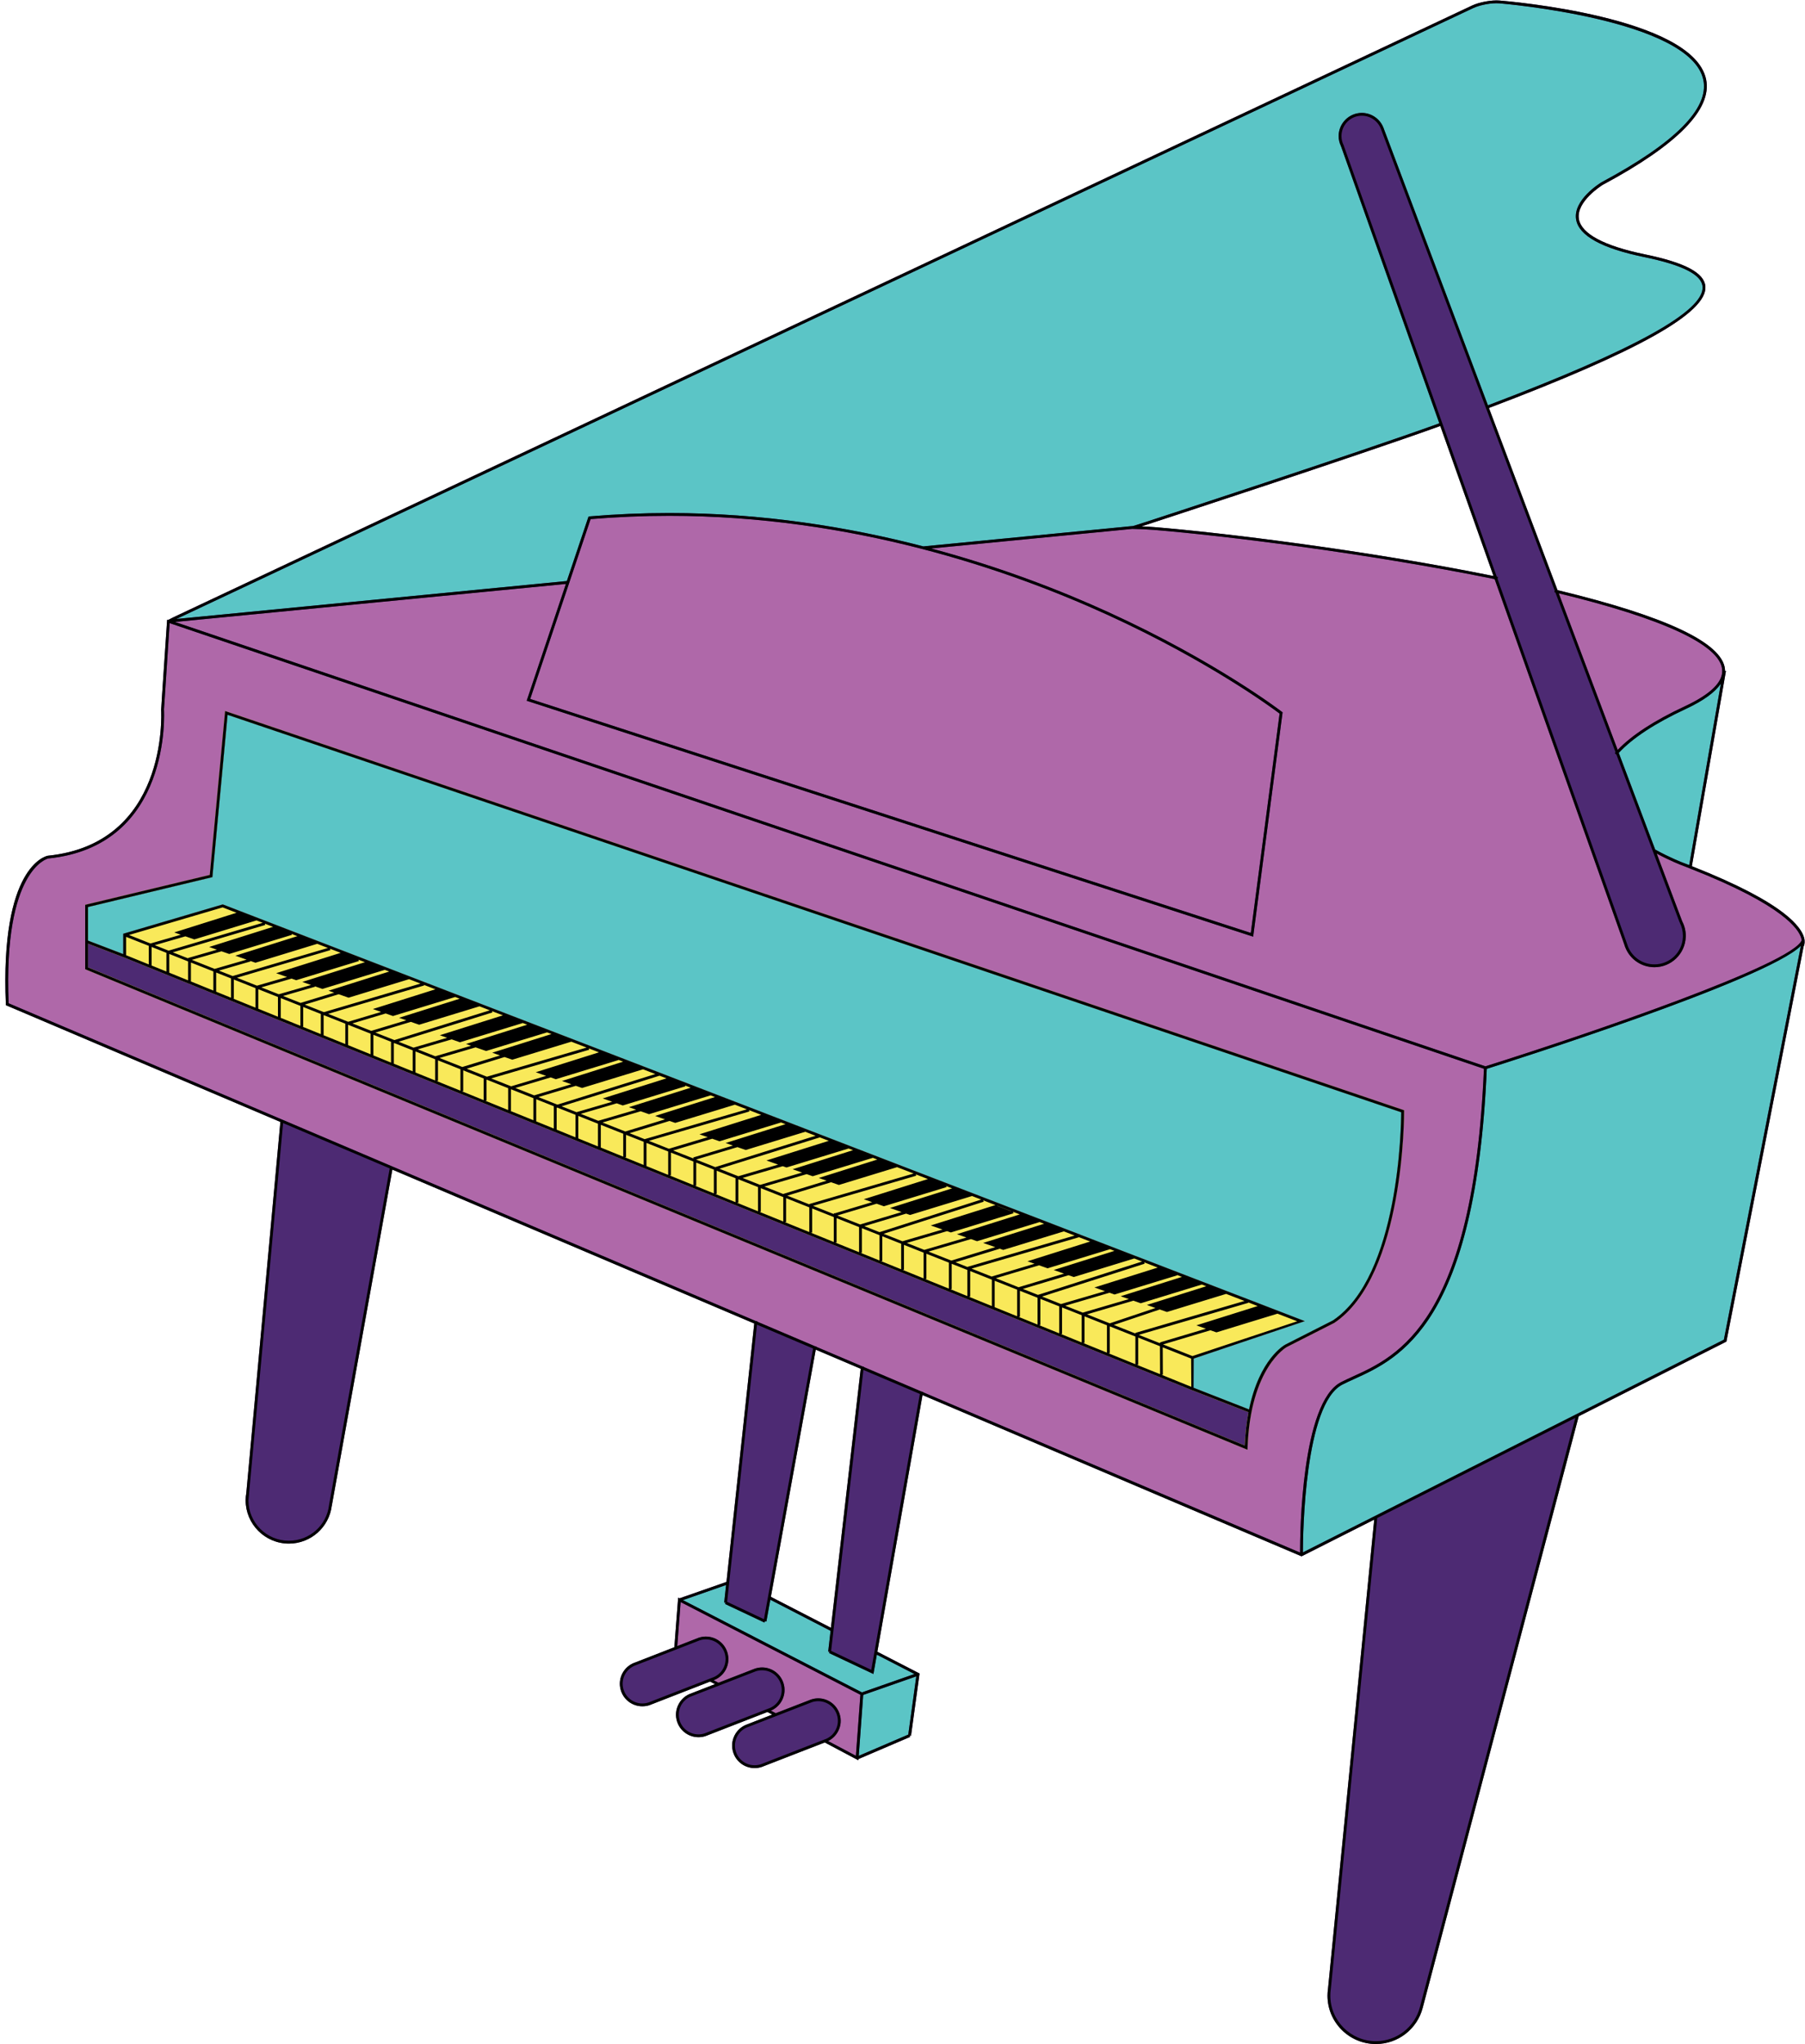
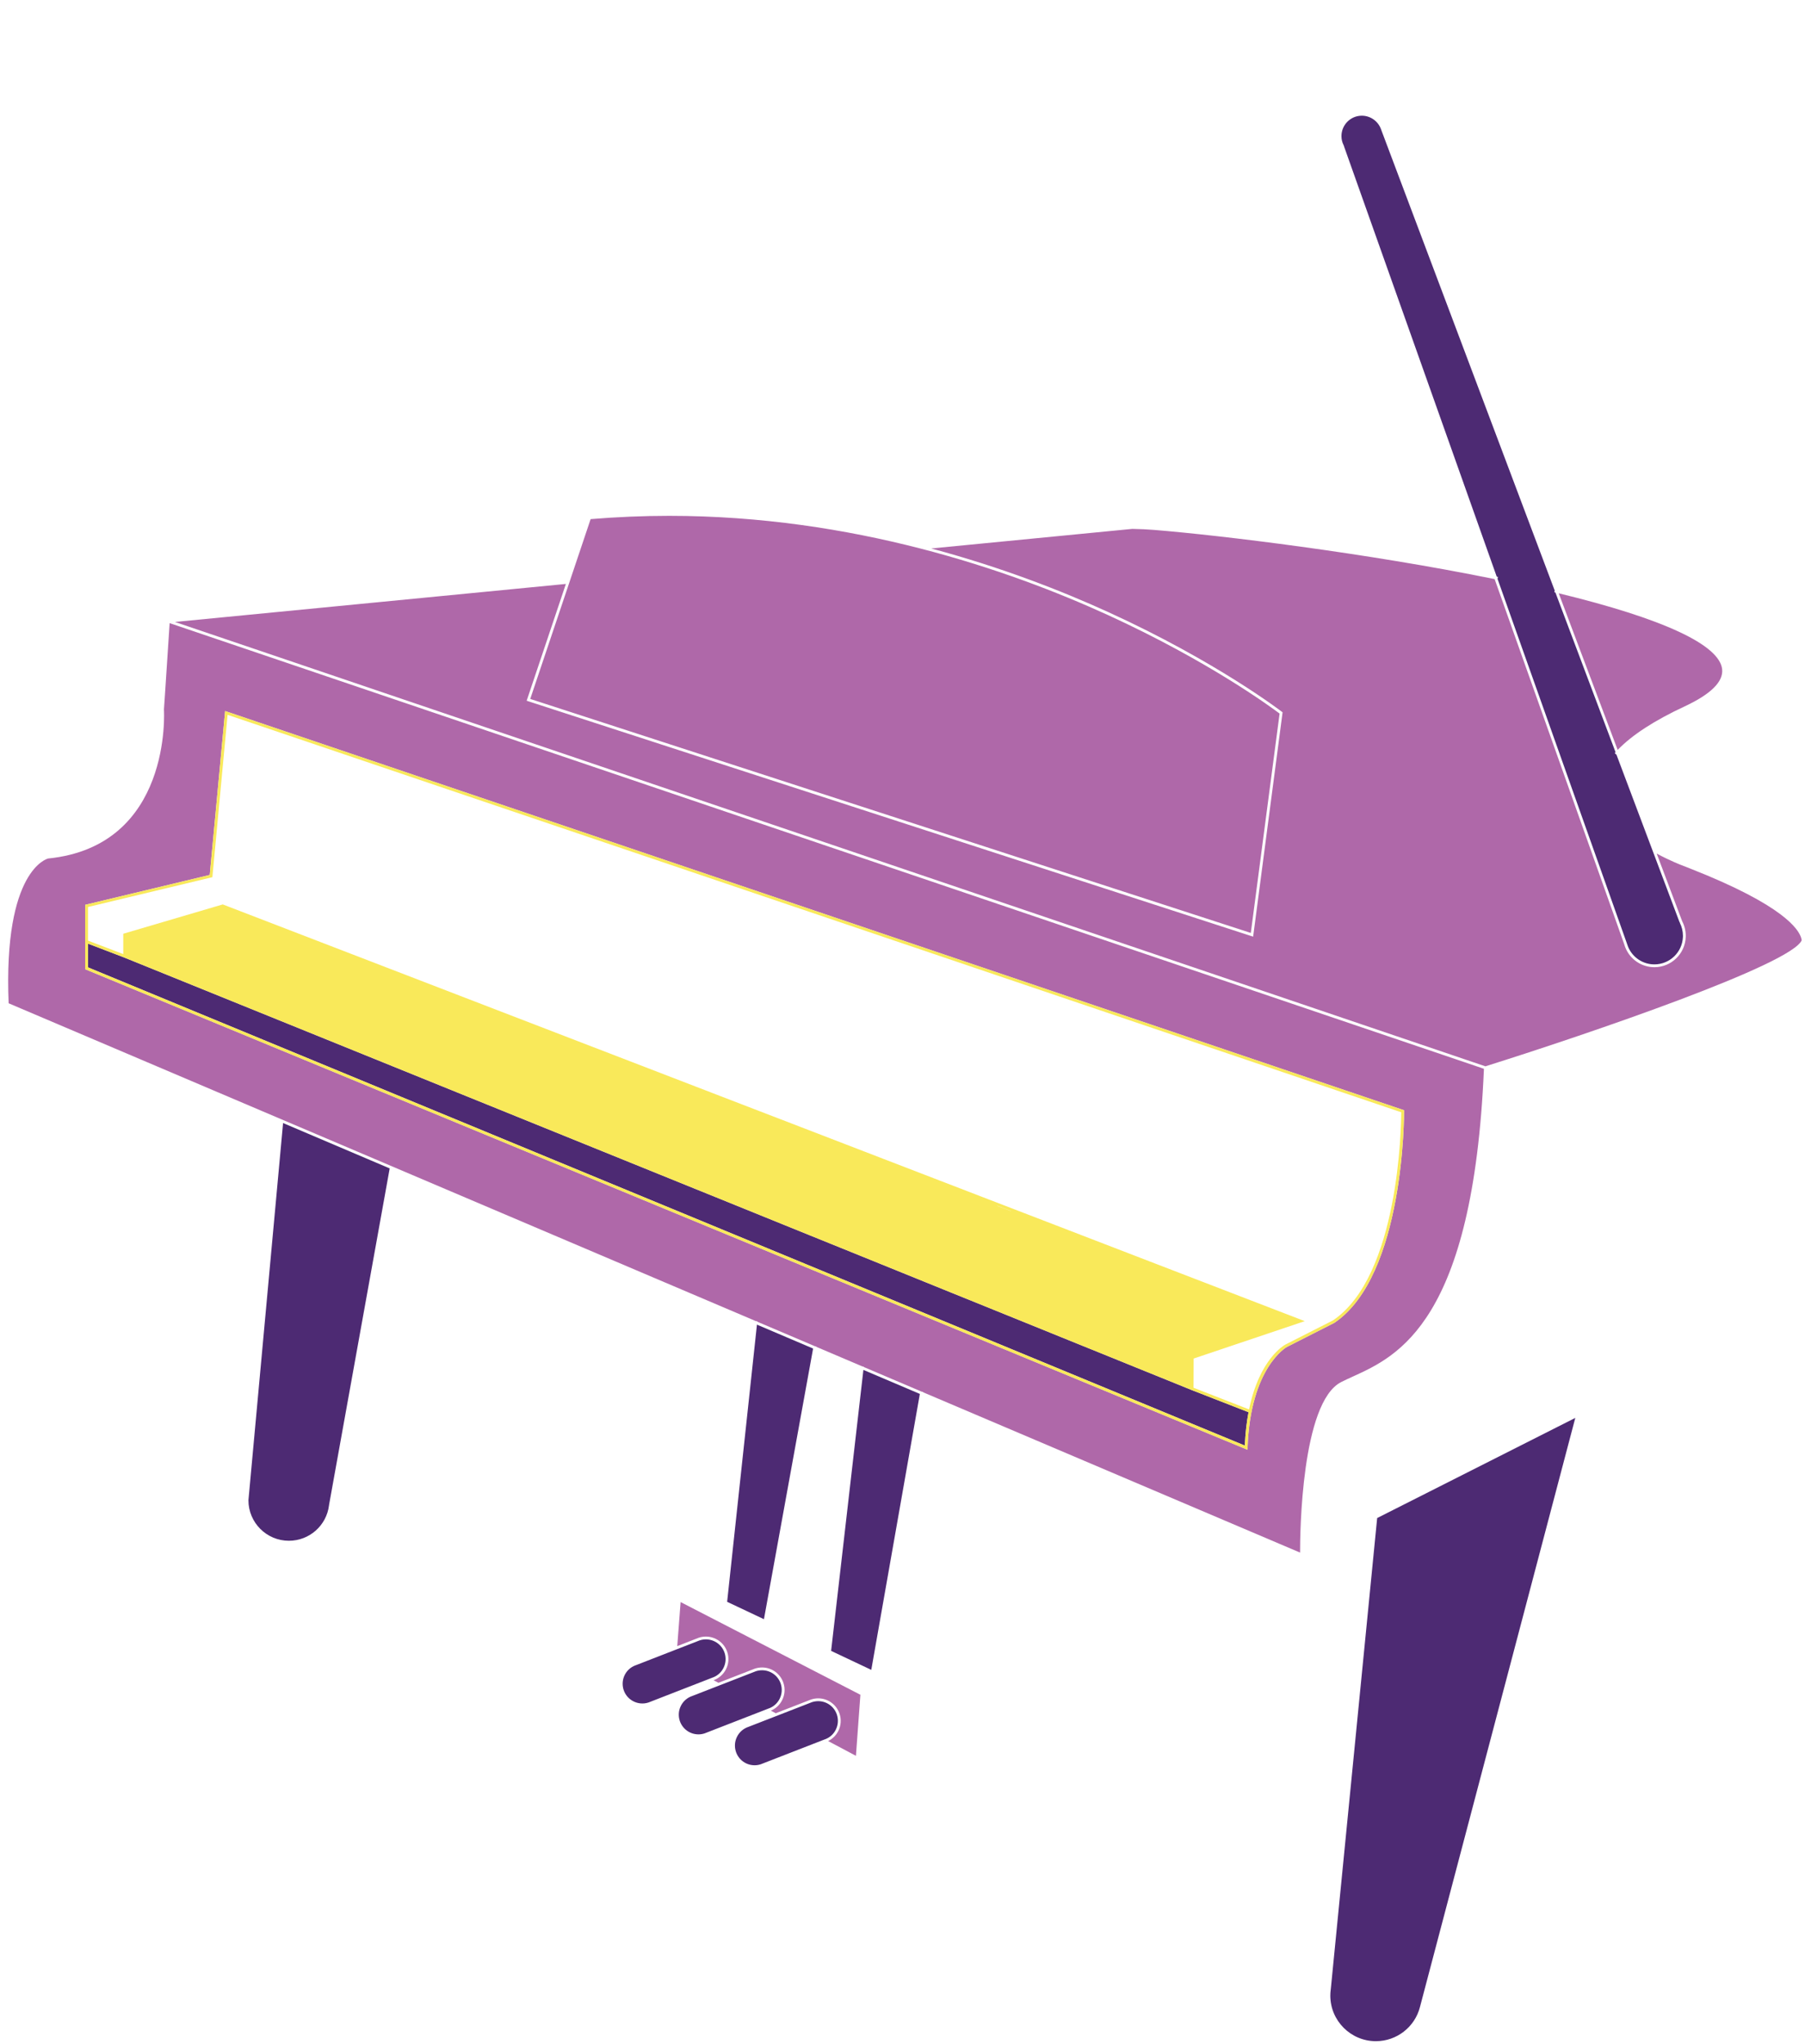
<svg xmlns="http://www.w3.org/2000/svg" height="497.1" preserveAspectRatio="xMidYMid meet" version="1.0" viewBox="-1.3 -0.1 439.1 497.1" width="439.1" zoomAndPan="magnify">
  <g id="change1_1">
-     <path d="M437.696,228.539c-0.1-0.8-0.479-1.85-1.5-3.15c-0.77-0.99-1.899-2.14-3.56-3.41 c-3.91-3.03-10.7-6.85-22.36-11.44l8.29-47.47l-0.229-0.04c0-0.14,0-0.28-0.011-0.42c-0.649-6.39-14.359-12.85-40.729-19.2 l-16.69-44.3c36.42-13.78,53.16-23.18,52.66-29.56c-0.27-3.3-4.96-5.79-14.79-7.81c-9.84-2.03-15.36-4.98-15.979-8.55 c-0.74-4.26,5.609-8.23,5.81-8.35c18.19-9.74,26.65-18.37,25.13-25.65c-3.189-15.24-48.33-19.01-50.25-19.16 c-1.93-0.16-4.92,0.39-6.67,1.21l-314.21,147.96c-1.71,0.8-2.53,1.19-2.91,1.42c-0.01,0-0.01,0-0.01,0h-0.01l-0.32,0.03l-1.23,18.28 l-0.22,3.59c0.08,1.43,1.46,32.54-27.59,35.48c-0.47,0.09-11.61,2.57-10.19,36.12v0.22l66.78,28.39l-8.29,90.25 c-0.1,0.54-0.15,1.1-0.16,1.67v0.1c0,5.801,4.72,10.521,10.52,10.521c5.32,0,9.78-3.95,10.43-9.21h0.01l14.73-81.74l88.04,37.43 l-6.76,62.841l-11.42,3.989l-0.33-0.159l-0.93,12.05l-9.5,3.7c-2.24,0.739-3.76,2.819-3.76,5.189c0,0.59,0.1,1.17,0.28,1.72 c0.76,2.301,2.9,3.761,5.2,3.75c0.58,0,1.16-0.08,1.73-0.27l14.75-5.74l1.19,0.63l-5.73,2.23c-1.39,0.46-2.52,1.43-3.17,2.74 c-0.66,1.3-0.77,2.79-0.31,4.18c0.74,2.24,2.83,3.75,5.2,3.75c0.58,0,1.16-0.09,1.73-0.28l15.04-5.85l1.18,0.63l-6.01,2.34 c-1.39,0.46-2.52,1.43-3.18,2.74c-0.65,1.31-0.76,2.79-0.3,4.18c0.74,2.25,2.83,3.75,5.19,3.75c0.59,0,1.16-0.09,1.74-0.28 l15.32-5.949l8.19,4.34l0.02-0.311l12.56-5.38l-0.13-0.319l0.34,0.05l2.08-15.15l-10.27-5.29l10.99-62.42l58.98,25.09l28.069,11.931 l5.011,2.13l0.149,0.06l17.681-8.93l-0.36,3.609l-4.48,45.511l-6.409,65.02c0,0.01,0,0.021,0,0.021 c-0.011,0.05-0.011,0.09-0.021,0.14c-0.06,0.47-0.1,0.95-0.1,1.47c0,6.49,5.279,11.761,11.77,11.761c5.36,0,10.05-3.62,11.391-8.811 l18.76-71.13l17.42-66l1.77-6.72l35.78-18.08l0.15-0.07l18.779-96.08C437.566,229.889,437.776,229.369,437.696,228.539z M197.146,328.109l10.94,4.65l-7.25,62.989l-14.61-7.529L197.146,328.109z M362.026,139.979c-15.59-3.16-32.17-5.81-46.87-7.82 c-14.689-2.02-27.51-3.41-35.59-4.07c-0.96-0.08-2.03-0.14-3.19-0.19c0.73-0.23,1.41-0.45,1.561-0.5 c0.51-0.17,51.52-16.81,71.14-23.91L362.026,139.979z" fill="#4D2A73" />
-   </g>
+     </g>
  <g id="change2_1">
    <path d="M408.538,171.672c-7.404,3.449-12.881,7.007-16.309,10.599l-14.342-38.094 c25.412,6.16,39.158,12.546,39.76,18.5C417.948,165.683,414.889,168.708,408.538,171.672z M435.526,225.651 c-0.785-0.97-1.959-2.11-3.723-3.435c-3.871-2.902-10.551-6.638-22.029-11.139l-0.221-0.096c-0.572-0.225-1.16-0.45-1.754-0.676 c-0.035-0.014-2.727-1.024-6.078-2.834l6.215,16.499c0,0.007,0.008,0.007,0.008,0.014c0.553,1.065,0.846,2.274,0.846,3.497 c0,0.096,0,0.184-0.006,0.273c-0.145,4.084-3.504,7.349-7.615,7.349c-3.107,0-5.881-1.858-7.055-4.74 c-0.098-0.225-0.186-0.485-0.26-0.745c-0.008-0.006-0.008-0.006-0.008-0.014l-0.129-0.375l-31.422-88.501 c-31.266-6.365-66.572-10.633-82.785-11.958c-1.543-0.13-3.346-0.218-5.354-0.253h-0.006c-0.026,0.007-1.537,0.15-3.374,0.328 l-45.538,4.433c17.062,4.562,31.743,10.299,43.236,15.55c26.144,11.944,41.927,24.053,42.081,24.176l0.158,0.123l-0.027,0.191 l-7.137,54.361L126.82,170.306l9.541-28.403l-93.145,9.056c-0.724,0.068-1.394,0.136-1.947,0.191l288.888,97.927l24.912,8.446 l4.984,1.688c25.748-8.101,74.557-24.812,76.947-30.665v-0.007C436.907,227.891,436.557,226.928,435.526,225.651z M164.273,389.493 l-0.819,10.709l5.238-2.041c2.882-0.951,5.982,0.613,6.925,3.475c0.464,1.395,0.355,2.877-0.301,4.182 c-0.635,1.256-1.707,2.205-3.025,2.684l1.188,0.621l8.872-3.449c0.574-0.184,1.147-0.277,1.734-0.277 c2.363,0,4.453,1.508,5.197,3.756c0.457,1.385,0.348,2.875-0.308,4.18c-0.587,1.168-1.55,2.061-2.745,2.566l1.188,0.629l8.591-3.34 c0.574-0.186,1.147-0.279,1.735-0.279c2.362,0,4.452,1.51,5.196,3.756c0.458,1.387,0.349,2.875-0.307,4.18 c-0.547,1.078-1.414,1.926-2.479,2.445l6.769,3.592l1.085-14.848L164.273,389.493z M268.174,149.443 c-24.061-10.995-62.099-24.101-106.68-24.101c-6.372,0-12.798,0.273-19.115,0.799l-14.689,43.728l175.294,56.902l7.001-53.344 C308.29,172.144,292.87,160.725,268.174,149.443z M359.694,259.811c-2.623,61.531-20.939,69.863-31.895,74.843 c-1.016,0.464-1.973,0.901-2.848,1.345c-9.676,4.951-9.99,36.805-9.984,41.461l-4.861-2.068l-27.707-11.78l-59.162-25.151 l0.014-0.076l-0.334-0.062l-14.097-5.995l0.014-0.097l-0.341-0.041l-11.221-4.772l0.014-0.076l-0.335-0.062l-14.034-5.969 l0.013-0.103l-0.341-0.035L0.8,243.878c-1.332-32.644,9.534-35.185,9.616-35.205c30.206-3.06,28.192-35.922,28.165-36.25 l0.246-3.572l1.141-17.421l290.021,98.308l24.805,8.407L359.694,259.811z M340.264,270.129v-0.238l-14.211-4.809L53.877,172.949 l-0.41-0.136l-3.735,39.855l-30.309,7.267v15.659l270.734,111.892l11.563,4.774l0.458,0.189l0.013-0.49 c0.685-19.539,9.474-24.457,9.556-24.504l11.541-5.859C340.422,310.118,340.264,270.534,340.264,270.129z" fill="#AF68A9" />
  </g>
  <g id="change1_2">
    <path d="M408.108,227.481c0,0.116,0,0.232-0.01,0.341c-0.176,3.667-3.223,6.597-6.93,6.597 c-2.822,0-5.336-1.687-6.414-4.295c0-0.007-0.006-0.014-0.006-0.021v-0.006l-0.191-0.52c-0.027-0.068-0.049-0.136-0.068-0.205 l-0.074-0.212l-31.408-88.48v-0.014l0.096-0.471c-0.096-0.021-0.197-0.041-0.293-0.062l-37.18-104.727l0.021-0.021l-0.082-0.171 l-0.027-0.062l-0.008-0.007c-0.334-0.663-0.498-1.386-0.498-2.151c0-2.732,2.219-4.958,4.957-4.958c2.043,0,3.898,1.277,4.631,3.196 c0.049,0.089,0.076,0.185,0.104,0.273l0.006,0.014v0.021l42.186,111.994l-0.096,0.389c0.088,0.021,0.17,0.041,0.26,0.062 l14.635,38.852c-0.066,0.076-0.137,0.15-0.205,0.219l0.424,0.375l15.365,40.792l0.336-0.13l-0.014,0.014l-0.301,0.157 C407.834,225.241,408.108,226.354,408.108,227.481z M202.292,416.872c-0.655-1.967-2.479-3.283-4.548-3.283 c-0.513,0-1.018,0.082-1.51,0.238l-15.441,6.002c-1.236,0.41-2.22,1.264-2.793,2.404c-0.581,1.146-0.669,2.445-0.273,3.66 c0.656,1.967,2.479,3.285,4.548,3.285c0.512,0,1.018-0.082,1.509-0.246l15.441-6.004c1.236-0.4,2.22-1.256,2.793-2.395 C202.593,419.385,202.688,418.086,202.292,416.872z M188.633,409.36c-0.656-1.969-2.479-3.285-4.548-3.285 c-0.512,0-1.018,0.082-1.509,0.238l-15.441,6.004c-1.236,0.41-2.22,1.264-2.793,2.402c-0.581,1.148-0.669,2.445-0.273,3.66 c0.656,1.967,2.479,3.287,4.548,3.287c0.512,0,1.018-0.082,1.509-0.246l15.441-6.004c1.236-0.402,2.22-1.256,2.793-2.396 C188.934,411.874,189.029,410.575,188.633,409.36z M174.975,401.854c-0.833-2.514-3.544-3.871-6.051-3.053l-6.235,2.424 l-9.213,3.586c-1.98,0.648-3.305,2.479-3.305,4.549c0,0.512,0.082,1.023,0.239,1.502c0.833,2.514,3.544,3.873,6.051,3.053 l14.185-5.518l1.264-0.492c1.236-0.402,2.219-1.256,2.793-2.396C175.275,404.368,175.371,403.071,174.975,401.854z M333.721,369.06 l-0.359,3.646l-4.51,45.805l-6.418,65.158c-0.008,0.041-0.016,0.074-0.016,0.117c-0.061,0.449-0.094,0.914-0.094,1.412 c0,6.105,4.971,11.078,11.082,11.078c2.527,0,4.891-0.855,6.783-2.316c1.891-1.467,3.313-3.543,3.939-5.982l18.713-70.936 l17.318-65.664l1.762-6.672L333.721,369.06z M208.738,333.036l-7.854,68.326l9.773,4.617l11.814-67.104L208.738,333.036z M182.842,322.026l-7.253,67.405l8.954,4.228l11.958-65.82L182.842,322.026z M67.563,273.004l-8.264,89.971 c0,0.021-0.006,0.041-0.006,0.061l-0.157,1.682v0.027c0,5.422,4.412,9.84,9.841,9.84c4.985,0,9.165-3.707,9.766-8.646h-0.007 l0.027-0.13c0-0.021,0-0.068,0.02-0.13L93.5,284.034L67.563,273.004z M293.792,339.954l-4.746-1.852v0.007l-0.314-0.129 l-0.075-0.026l-0.014-0.008l-7.396-2.999l-5.996-2.424l-6.918-2.808l-6.146-2.485l-5.463-2.213l-10.244-4.152l-12.107-4.903 l-4.494-1.815l-6.146-2.492l-5.464-2.213l-5.272-2.138l-4.972-2.016l-12.102-4.896l-6.337-2.567l-6.146-2.492l-5.464-2.213 l-5.272-2.139l-4.972-2.008l-6.146-2.492l-10.927-4.426L116.7,268.299l-5.655-2.287l-6.146-2.493L28.91,232.74l-8.803-3.367v5.771 l270.353,111.722l11.069,4.574c0.132-3.053,0.451-5.75,0.902-8.12L293.792,339.954z" fill="#4D2A73" />
  </g>
  <g id="change3_1">
    <path d="M340.264,270.129v-0.238l-14.211-4.809L53.877,172.949l-0.41-0.136l-3.735,39.855l-30.309,7.267v15.659 l270.734,111.892l11.563,4.774l0.458,0.189l0.013-0.49c0.685-19.539,9.474-24.457,9.556-24.504l11.541-5.859 C340.422,310.118,340.264,270.534,340.264,270.129z M301.528,351.44l-11.07-4.574L20.106,235.144v-5.771l8.803,3.367l75.99,30.779 l6.146,2.493l5.655,2.287l33.956,13.755l10.927,4.426l6.146,2.492l4.972,2.008l5.272,2.138l5.464,2.213l6.146,2.494l6.337,2.566 l12.102,4.896l4.972,2.015l5.272,2.138l5.464,2.213l6.146,2.492l4.494,1.816l12.107,4.902l10.244,4.152l5.463,2.213l6.146,2.486 l6.918,2.807l5.996,2.424l7.396,3l0.014,0.006l0.075,0.027l0.314,0.129v-0.007l4.746,1.851l8.64,3.367 C301.979,345.69,301.659,348.387,301.528,351.44z M241.321,293.118l3.354,1.291l-0.047,0.014l-3.299-1.264L241.321,293.118z M322.946,321.008l-11.516,5.847c-0.313,0.164-6.344,3.503-8.871,15.789l-8.477-3.306l-5.039-1.967l0.035-7.097l11.178-3.763 l15.854-5.334l-11.208-4.315l-43.558-16.767l-0.027-0.081l-0.096,0.026h-0.008l-22.27-8.57l-16.37-6.305h-0.007l-33.778-13.01 l-0.014-0.033l-0.041,0.014l-3.77-1.448l-0.007-0.026l-0.034,0.006l-2.93-1.125l-10.381-3.996v-0.008h-0.007l-3.811-1.461v-0.007 h-0.007l-24.776-9.541h-0.007l-23.575-9.076l-55.214-21.26l-11.214-4.316l-0.109-0.041l-24.203,7.13v4.951l-8.584-3.278v-8.175 l30.261-7.253l3.701-39.48l271.813,92.012l13.699,4.637C339.569,273.715,339.042,310.217,322.946,321.008z" fill="#F9E95A" />
  </g>
  <g id="change4_1">
-     <path d="M221.161,406.991l-12.771,4.473l-43.558-22.447l10.51-3.682l-0.464,4.269l0.341,0.034l-0.144,0.308 l9.582,4.521l0.144-0.307l0.334,0.062l0.963-5.3l14.655,7.563l-0.58,5.045l0.342,0.041l-0.144,0.309l10.804,5.102l0.826-4.705 L221.161,406.991z M208.691,412.079l-1.086,14.813l12.054-5.17l1.946-14.164L208.691,412.079z M398.641,62.403 c-10.277-2.117-15.838-5.177-16.512-9.097c-0.828-4.767,5.852-8.885,6.131-9.056l0.18,0.287l-0.158-0.301 c17.895-9.582,26.238-17.961,24.785-24.913C409.987,4.585,363.895,0.74,363.43,0.706c-1.83-0.143-4.664,0.369-6.324,1.147 L42.889,149.818c-0.478,0.225-0.908,0.43-1.291,0.615c0.464-0.048,0.997-0.103,1.55-0.157l93.452-9.083l5.272-15.694l0.226-0.02 c6.406-0.54,12.928-0.82,19.395-0.82c11.316,0,22.216,0.84,32.569,2.281c10.354,1.435,20.167,3.463,29.317,5.846v-0.021 l47.328-4.596c1.537-0.15,2.383-0.232,2.854-0.28c0.473-0.041,0.555-0.055,0.581-0.055c0.007,0,0.007,0,0.007,0l0.184-0.021 c0.145-0.027,1.551-0.464,3.389-1.065c0.52-0.164,51.521-16.814,71.127-23.903l-23.896-67.302l-0.041-0.041l-0.006-0.076v-0.013 c-0.361-0.738-0.555-1.571-0.555-2.417c0-3.108,2.527-5.642,5.643-5.642c1.152,0,2.26,0.362,3.182,0.991 c0.916,0.628,1.652,1.523,2.07,2.595c0,0.007,0,0.007,0,0.014c0.006,0.007,0.006,0.007,0.006,0.014 c0.049,0.089,0.09,0.212,0.123,0.342l25.295,67.159c35.596-13.474,52.682-22.912,52.211-28.86 C412.649,66.685,407.991,64.329,398.641,62.403z M408.831,172.287c-7.506,3.496-12.99,7.088-16.328,10.701l8.85,23.506h0.008 c3.627,2.015,6.646,3.162,6.68,3.169c0.547,0.212,1.078,0.41,1.592,0.622l7.709-44.158 C415.948,168.23,413.106,170.293,408.831,172.287z M360.383,259.818c-2.643,61.978-21.197,70.418-32.295,75.457 c-1.012,0.458-1.967,0.896-2.828,1.332c-9.178,4.698-9.602,36.229-9.607,40.813l102.412-51.732l18.732-95.781 C428.307,238.278,365.512,258.208,360.383,259.818z M325.881,265.747L54.068,173.734l-3.701,39.48l-30.261,7.253v8.175l8.584,3.278 v-4.951l24.203-7.13l0.109,0.041l11.214,4.316l55.214,21.26l23.575,9.076h0.007l24.776,9.541h0.007v0.008l3.811,1.461h0.007v0.006 l10.381,3.996l2.93,1.127l0.034-0.008l0.007,0.027l3.77,1.448l0.041-0.015l0.014,0.035l33.778,13.01h0.007l16.37,6.304l22.271,8.571 h0.008l0.095-0.027l0.027,0.081l43.558,16.767l11.207,4.315l-15.852,5.334l-11.18,3.763l-0.033,7.096l5.039,1.967l8.476,3.307 c2.526-12.286,8.558-15.625,8.87-15.789l11.516-5.848c16.098-10.789,16.623-47.293,16.637-50.625L325.881,265.747z" fill="#5BC5C6" />
-   </g>
+     </g>
  <g id="change5_1">
-     <path d="M340.266,270.129v-0.24l-14.21-4.811l-272.18-92.129l-0.41-0.14l-3.73,39.86l-30.31,7.27v15.65l270.73,111.9l11.561,4.771 l0.46,0.189l0.01-0.489c0.689-19.54,9.479-24.461,9.56-24.5l11.54-5.86C340.426,310.119,340.266,270.529,340.266,270.129z M301.526,351.439l-11.07-4.57l-270.35-111.72v-5.78l8.8,3.37l75.99,30.78l6.15,2.49l5.65,2.29l33.96,13.76l10.93,4.42l6.14,2.49 l4.98,2.01l5.27,2.14l5.46,2.21l6.15,2.5l6.33,2.561l12.11,4.899l4.97,2.011l5.27,2.14l5.46,2.21l6.149,2.5l4.49,1.811l12.11,4.899 l10.25,4.16l5.46,2.21l6.14,2.49l6.92,2.8l6,2.43l7.391,3h0.02l0.07,0.03l0.32,0.13v-0.01l4.739,1.85l8.641,3.37 C301.976,345.689,301.656,348.389,301.526,351.439z M63.126,224.519l2,0.77l-15.54,4.9l1.89,0.66l-7.02,2.02v0.09l-3.72-1.47 l22.49-6.65L63.126,224.519z M69.636,227.019l1.4,0.54l-15.08,4.75l2.74,0.96l-7.79,2.25l-5.54-2.2l7.22-2.08l1.88,0.65l15.24-4.65 L69.636,227.019z M78.986,230.629v-0.01l2.59,0.99l-15.7,4.95l2.65,0.93l-7.31,2.11l-4.88-1.93l22.74-6.72L78.986,230.629z M85.896,233.279l1.58,0.61l-15.23,4.8l2.12,0.74l-7.85,2.26l-4.26-1.68l7.38-2.13l1.12,0.39l15.24-4.66L85.896,233.279z M101.836,239.409l2.78,1.07l-15.21,4.8l2.01,0.7l-8.02,2.4l-4.87-1.93l23.35-6.9L101.836,239.409z M118.376,245.789l2.67,1.02 l-15.35,4.84l1.78,0.62l-8.18,2.4l-3.63-1.44l22.82-7.12L118.376,245.789z M125.796,248.649h0.01l1.15,0.44l-14.88,4.689l1.22,0.431 l-8.28,2.43l-0.42,0.13l-4.27-1.69l8.26-2.42l2,0.7l15.23-4.66L125.796,248.649z M141.926,254.849l2.47,0.95v0.01l-15.36,4.84 l2.52,0.88l-8.51,2.54l-4.86-1.92l23.84-6.97L141.926,254.849z M149.126,257.629h0.01l1.16,0.449l-14.89,4.7l2.28,0.79l-9.04,2.71 l-4.57-1.8l8.59-2.57l1.25,0.44l15.23-4.66L149.126,257.629z M165.386,263.879l1.35,0.529l-15.04,4.74l1.76,0.61l-9.21,2.7 l-4.27-1.69l8.76-2.56l1.47,0.52l15.23-4.66L165.386,263.879z M180.916,269.869v-0.01l2.96,1.15l-15.02,4.729l2.01,0.7l-8.98,2.68 l-0.46,0.141l-4.88-1.931l24.46-7.14L180.916,269.869z M198.056,276.459l2.26,0.869l-15.17,4.78l2.86,1l-9.28,2.71l-0.42,0.12 l-4.6-1.82l24.02-7.5l0.35-0.1L198.056,276.459z M221.486,285.479l2.94,1.14l-15.59,4.91l2.02,0.71l-9.02,2.7h-0.3v0.2l-5.04-2 l25.09-7.33L221.486,285.479z M228.875,288.329l1.45,0.561l-15.12,4.77l2.83,0.99l-10.09,3.021l-5.55-2.19l9.56-2.86l1.76,0.62 l15.24-4.66L228.875,288.329z M237.906,291.809l2.95,1.14l-15.73,4.96l2.86,0.99l-9.26,2.71l-0.47,0.15l-4.6-1.82l24.351-7.81 L237.906,291.809z M245.246,294.949l-0.109-0.359l1.64,0.63l-15.28,4.81l2.311,0.811l-9.78,2.87l-0.47,0.14l-4.27-1.69l9.81-2.87 l0.91,0.32L245.246,294.949z M241.316,293.119l3.36,1.29l-0.051,0.021l-3.3-1.271L241.316,293.119z M277.056,306.879l3.28,1.27 l-15.391,4.84l2.561,0.9l-10.7,3.13l-4.601-1.83l24.95-7.979L277.056,306.879z M285.046,309.949l1.189,0.471l-14.91,4.699l1.99,0.7 l-11.21,3.29l-4.27-1.68l10.779-3.16l1.221,0.43l15.229-4.66L285.046,309.949z M302.356,316.619h0.01l2.24,0.87l0.04,0.021 l-0.06,0.02l-14.851,4.67l2.32,0.82l-10.94,3.26l-0.25,0.141l0.01,0.119l-5.149-2.029l26.35-7.7l0.311-0.09L302.356,316.619z M281.556,327.549l6.91,2.729l0.04,6.87l-7.261-2.939h0.341L281.556,327.549z M281.636,326.839l11.529-3.44l1.46,0.51l8.08-2.479 l6.771-2.07l4.8,1.851l-13.64,4.52l-11.851,3.94L281.636,326.839z M280.906,334.069l-5.66-2.28h0.341v-6.609l5.289,2.09 L280.906,334.069z M275.156,323.959l-0.25,0.1v0.12l-5.26-2.08l11.19-3.76l1.75,0.609l14.39-4.399l4.479,1.72L275.156,323.959z M274.906,324.919v6.729l-6.58-2.67h0.351v-6.53L274.906,324.919z M277.696,317.239l2.101,0.74l-10.74,3.6l-0.391,0.131l-5.529-2.19 l11.29-3.32l1.779,0.63l14.87-4.56l1.07,0.42L277.696,317.239z M267.986,322.179v6.66l-5.8-2.351h0.34v-6.479L267.986,322.179z M261.846,319.739v6.62l-5.12-2.08h0.34v-6.43L261.846,319.739z M256.375,317.579v6.561l-4.93-2h0.34v-6.38L256.375,317.579z M251.596,314.669l-0.4,0.119l-3.67-1.449l11.12-3.33l1.27,0.439l14.71-4.51l1.91,0.74L251.596,314.669z M251.106,315.489v6.521 l-4.63-1.88h0.34v-6.33L251.106,315.489z M255.036,308.739l2.511,0.88l-10.58,3.17l-0.471,0.15l-5.54-2.2l10.511-3.14l2.08,0.729 l15.189-4.649l1.07,0.41L255.036,308.739z M246.136,313.519v6.47l-5.46-2.21h-0.011v-6.42L246.136,313.519z M248.656,306.619 l1.71,0.601l-10.38,3.1v0.04l-4.939-1.96l26.14-7.63l2.72,1.04L248.656,306.619z M239.986,311.089v6.42l-5.62-2.28h0.351v-6.23 L239.986,311.089z M234.436,307.869l-0.41,0.12v0.01l-2.88-1.14l10.27-3.14l0.5-0.16l0.841,0.3l14.75-4.51l2.619,1.01 L234.436,307.869z M234.026,308.729v6.36l-4.15-1.69h0.341v-6.17L234.026,308.729z M237.875,302.159l2.95,1.021l-10.7,3.27 l-5.55-2.189l10.34-3.04l1.471,0.52l15.229-4.66h0.01l1.061,0.42L237.875,302.159z M229.536,306.949v6.32l-5.81-2.35h0.34v-6.131 L229.536,306.949z M223.386,304.519v6.26l-5.12-2.08h0.34v-6.069L223.386,304.519z M217.926,302.359v6.21l-4.93-2h0.34v-6.03 L217.926,302.359z M213.106,299.399l-0.45,0.13v0.01l-3.69-1.46l10.17-3.05l0.951,0.33l15.079-4.61l2.23,0.86L213.106,299.399z M212.656,300.269v6.16l-4.63-1.88h0.34v-5.98L212.656,300.269z M207.686,298.299v6.109l-5.81-2.35h0.34v-5.92L207.686,298.299z M201.536,295.869v6.061l-5.62-2.28h0.35v-5.87L201.536,295.869z M195.886,292.609l-0.31,0.101v0.069l-5.36-2.12l10.22-3.12 l0.44-0.14l1.9,0.66l14.16-4.33l4.03,1.55L195.886,292.609z M195.576,293.509v6l-5.99-2.42h0.34v-5.82L195.576,293.509z M197.886,286.359l1.9,0.66l-10.18,3.11l-0.36,0.119v0.021l-4.6-1.82l10.29-3.02l1.47,0.51l14.64-4.479l1.07,0.42L197.886,286.359z M189.246,291.009v5.939l-5.81-2.359h0.34v-5.75L189.246,291.009z M191.516,284.239l2.31,0.8l-9.8,2.881l-0.42,0.119l-4.26-1.689 l9.77-2.851l0.92,0.311l15.11-4.62l1.07,0.41L191.516,284.239z M183.096,288.569v5.891l-5.12-2.08h0.34v-5.7L183.096,288.569z M177.626,286.409v5.84l-4.93-2.01h0.35v-5.649L177.626,286.409z M172.696,283.719l-4.63-1.83v-0.021l10.03-3.01l2.02,0.7 l14.48-4.43l2.51,0.97L172.696,283.719z M172.356,284.319v5.79l-4.63-1.88h0.34v-5.61L172.356,284.319z M175.226,277.859l1.77,0.62 l-9.61,2.88v0.26l-4.94-1.949l9.52-2.851l1.77,0.62l14.97-4.58l1.08,0.42L175.226,277.859z M167.386,282.359v5.73l-5.8-2.351h0.34 v-5.55L167.386,282.359z M161.246,279.919v5.689l-5.28-2.14v-5.63L161.246,279.919z M155.936,276.799l-0.42,0.12l-3.67-1.45 l9.28-2.84l0.45-0.141l1.38,0.48l14.52-4.431l2.92,1.131L155.936,276.799z M155.286,277.559v5.64l-4.63-1.88h0.34v-5.45 L155.286,277.559z M158.066,271.279l2.41,0.83l-9.66,2.95l-5.54-2.19l9.29-2.729l2.02,0.71l14.98-4.58l1.07,0.41L158.066,271.279z M150.316,275.599v5.58l-5.46-2.22v-5.521L150.316,275.599z M144.166,273.169v5.52l-4.78-1.94v-5.479L144.166,273.169z M145.326,267.019l2.3,0.81l-8.68,2.53l-3.63-1.43l23.83-7.44l1.69,0.641L145.326,267.019z M138.706,270.999v5.48l-4.59-1.87v-5.31 l0.16-0.051L138.706,270.999z M134.306,268.529l-4.64-1.84l9.12-2.74l1.51,0.53l14.84-4.54l2.99,1.15L134.306,268.529z M133.426,268.909v5.431l-4.28-1.74v-5.38L133.426,268.909z M128.456,266.949v5.37l-5.58-2.26h0.12v-5.26l0.02-0.011 L128.456,266.949z M122.316,264.519v5.32l-5.61-2.28h0.34v-5.08l0.07-0.02L122.316,264.519z M117.576,261.609l-0.42,0.13l-4.92-1.95 l9.21-2.84l1.88,0.65l14.36-4.38l3.72,1.43L117.576,261.609z M116.356,262.159v5.271l-5.31-2.16h0.34v-5.08L116.356,262.159z M118.446,255.899l1.9,0.67l-9.18,2.8l-5.54-2.189l8.78-2.58l2.55,0.88l14.83-4.53l1.07,0.41L118.446,255.899z M110.706,259.919 v5.21l-5.81-2.351h0.35v-5.02L110.706,259.919z M104.556,257.489v5.16l-4.78-1.939v-5.12L104.556,257.489z M99.096,255.319v5.11 l-4.59-1.86v-4.97l0.12-0.04L99.096,255.319z M95.056,252.699l-0.4,0.13l-4.64-1.83l8.63-2.6l2.02,0.7l14.68-4.48l2.52,0.97 L95.056,252.699z M93.826,253.239v5.061l-4.29-1.74v-5.021L93.826,253.239z M95.786,247.409l1.76,0.61l-8.55,2.57l-4.57-1.811 l8.1-2.42l1.77,0.62l15.14-4.63l1.1,0.42L95.786,247.409z M88.856,251.269v5.01l-5.47-2.22v-4.95L88.856,251.269z M82.706,248.839 v4.95l-5.34-2.159h0.06v-4.86l0.03-0.01L82.706,248.839z M77.496,246.039l-4.66-1.84l8.25-2.52l2.42,0.84l14.71-4.5l2.78,1.07 L77.496,246.039z M76.746,246.479v4.9l-4.44-1.801h0.15v-4.8L76.746,246.479z M78.626,240.819l1.37,0.48l-8.18,2.49l-4.26-1.69 l7.77-2.24l-0.03-0.11l1.84,0.64l15.17-4.64l1.08,0.41L78.626,240.819z M71.776,244.509v4.85l-4.78-1.94v-4.8L71.776,244.509z M66.316,242.349v4.8l-4.78-1.94v-4.75L66.316,242.349z M60.846,240.189v4.75l-5.41-2.19h0.14v-4.65L60.846,240.189z M55.726,237.129l-0.42,0.13l-3.36-1.33l7.67-2.22l-0.04-0.13l1.27,0.44l15.03-4.6l2.6,1.01L55.726,237.129z M54.896,237.829v4.7 l-3.61-1.47v-4.66L54.896,237.829z M50.606,236.129v4.66l-5.46-2.22v-4.6L50.606,236.129z M44.456,233.699v4.6l-4.58-1.86v-4.56 L44.456,233.699z M40.126,230.959l-0.42,0.12l-3.36-1.33l7.46-2.15l2.16,0.75l15.13-4.62l1.52,0.58L40.126,230.959z M39.186,231.609 v4.55l-3.6-1.46v-4.52L39.186,231.609z M41.086,226.649l1.6,0.56l-7.38,2.13l-5.22-2.07l22.78-6.71l3.38,1.31L41.086,226.649z M34.896,229.909v4.52l-5.52-2.24v-4.46L34.896,229.909z M322.946,321.009l-11.52,5.85c-0.311,0.16-6.34,3.5-8.87,15.79l-8.47-3.31 l-5.04-1.971l0.029-7.09l11.181-3.77l15.85-5.33l-11.2-4.32l-43.56-16.76l-0.03-0.08l-0.09,0.02h-0.01l-22.271-8.569l-16.37-6.3 h-0.01l-33.78-13.011l-0.01-0.04l-0.04,0.021l-3.77-1.45l-0.01-0.03l-0.03,0.011l-2.93-1.131l-10.38-3.989v-0.011h-0.01l-3.81-1.46 v-0.01h-0.01l-24.77-9.54h-0.01l-23.58-9.07l-55.21-21.26l-11.21-4.32l-0.11-0.04l-24.21,7.13v4.95l-8.58-3.28v-8.17l30.26-7.26 l3.7-39.48l271.82,92.02l13.689,4.631C339.566,273.709,339.046,310.219,322.946,321.009z M340.266,270.129v-0.24l-14.21-4.811 l-272.18-92.129l-0.41-0.14l-3.73,39.86l-30.31,7.27v15.65l270.73,111.9l11.561,4.771l0.46,0.189l0.01-0.489 c0.689-19.54,9.479-24.461,9.56-24.5l11.54-5.86C340.426,310.119,340.266,270.529,340.266,270.129z M301.526,351.439l-11.07-4.57 l-270.35-111.72v-5.78l8.8,3.37l75.99,30.78l6.15,2.49l5.65,2.29l33.96,13.76l10.93,4.42l6.14,2.49l4.98,2.01l5.27,2.14l5.46,2.21 l6.15,2.5l6.33,2.561l12.11,4.899l4.97,2.011l5.27,2.14l5.46,2.21l6.149,2.5l4.49,1.811l12.11,4.899l10.25,4.16l5.46,2.21l6.14,2.49 l6.92,2.8l6,2.43l7.391,3h0.02l0.07,0.03l0.32,0.13v-0.01l4.739,1.85l8.641,3.37C301.976,345.689,301.656,348.389,301.526,351.439z M63.126,224.519l2,0.77l-15.54,4.9l1.89,0.66l-7.02,2.02v0.09l-3.72-1.47l22.49-6.65L63.126,224.519z M69.636,227.019l1.4,0.54 l-15.08,4.75l2.74,0.96l-7.79,2.25l-5.54-2.2l7.22-2.08l1.88,0.65l15.24-4.65L69.636,227.019z M78.986,230.629v-0.01l2.59,0.99 l-15.7,4.95l2.65,0.93l-7.31,2.11l-4.88-1.93l22.74-6.72L78.986,230.629z M85.896,233.279l1.58,0.61l-15.23,4.8l2.12,0.74 l-7.85,2.26l-4.26-1.68l7.38-2.13l1.12,0.39l15.24-4.66L85.896,233.279z M101.836,239.409l2.78,1.07l-15.21,4.8l2.01,0.7l-8.02,2.4 l-4.87-1.93l23.35-6.9L101.836,239.409z M118.376,245.789l2.67,1.02l-15.35,4.84l1.78,0.62l-8.18,2.4l-3.63-1.44l22.82-7.12 L118.376,245.789z M125.796,248.649h0.01l1.15,0.44l-14.88,4.689l1.22,0.431l-8.28,2.43l-0.42,0.13l-4.27-1.69l8.26-2.42l2,0.7 l15.23-4.66L125.796,248.649z M141.926,254.849l2.47,0.95v0.01l-15.36,4.84l2.52,0.88l-8.51,2.54l-4.86-1.92l23.84-6.97 L141.926,254.849z M149.126,257.629h0.01l1.16,0.449l-14.89,4.7l2.28,0.79l-9.04,2.71l-4.57-1.8l8.59-2.57l1.25,0.44l15.23-4.66 L149.126,257.629z M165.386,263.879l1.35,0.529l-15.04,4.74l1.76,0.61l-9.21,2.7l-4.27-1.69l8.76-2.56l1.47,0.52l15.23-4.66 L165.386,263.879z M180.916,269.869v-0.01l2.96,1.15l-15.02,4.729l2.01,0.7l-8.98,2.68l-0.46,0.141l-4.88-1.931l24.46-7.14 L180.916,269.869z M198.056,276.459l2.26,0.869l-15.17,4.78l2.86,1l-9.28,2.71l-0.42,0.12l-4.6-1.82l24.02-7.5l0.35-0.1 L198.056,276.459z M221.486,285.479l2.94,1.14l-15.59,4.91l2.02,0.71l-9.02,2.7h-0.3v0.2l-5.04-2l25.09-7.33L221.486,285.479z M228.875,288.329l1.45,0.561l-15.12,4.77l2.83,0.99l-10.09,3.021l-5.55-2.19l9.56-2.86l1.76,0.62l15.24-4.66L228.875,288.329z M237.906,291.809l2.95,1.14l-15.73,4.96l2.86,0.99l-9.26,2.71l-0.47,0.15l-4.6-1.82l24.351-7.81L237.906,291.809z M245.246,294.949 l-0.109-0.359l1.64,0.63l-15.28,4.81l2.311,0.811l-9.78,2.87l-0.47,0.14l-4.27-1.69l9.81-2.87l0.91,0.32L245.246,294.949z M241.316,293.119l3.36,1.29l-0.051,0.021l-3.3-1.271L241.316,293.119z M277.056,306.879l3.28,1.27l-15.391,4.84l2.561,0.9 l-10.7,3.13l-4.601-1.83l24.95-7.979L277.056,306.879z M285.046,309.949l1.189,0.471l-14.91,4.699l1.99,0.7l-11.21,3.29l-4.27-1.68 l10.779-3.16l1.221,0.43l15.229-4.66L285.046,309.949z M302.356,316.619h0.01l2.24,0.87l0.04,0.021l-0.06,0.02l-14.851,4.67 l2.32,0.82l-10.94,3.26l-0.25,0.141l0.01,0.119l-5.149-2.029l26.35-7.7l0.311-0.09L302.356,316.619z M281.556,327.549l6.91,2.729 l0.04,6.87l-7.261-2.939h0.341L281.556,327.549z M281.636,326.839l11.529-3.44l1.46,0.51l8.08-2.479l6.771-2.07l4.8,1.851 l-13.64,4.52l-11.851,3.94L281.636,326.839z M280.906,334.069l-5.66-2.28h0.341v-6.609l5.289,2.09L280.906,334.069z M275.156,323.959l-0.25,0.1v0.12l-5.26-2.08l11.19-3.76l1.75,0.609l14.39-4.399l4.479,1.72L275.156,323.959z M274.906,324.919 v6.729l-6.58-2.67h0.351v-6.53L274.906,324.919z M277.696,317.239l2.101,0.74l-10.74,3.6l-0.391,0.131l-5.529-2.19l11.29-3.32 l1.779,0.63l14.87-4.56l1.07,0.42L277.696,317.239z M267.986,322.179v6.66l-5.8-2.351h0.34v-6.479L267.986,322.179z M261.846,319.739v6.62l-5.12-2.08h0.34v-6.43L261.846,319.739z M256.375,317.579v6.561l-4.93-2h0.34v-6.38L256.375,317.579z M251.596,314.669l-0.4,0.119l-3.67-1.449l11.12-3.33l1.27,0.439l14.71-4.51l1.91,0.74L251.596,314.669z M251.106,315.489v6.521 l-4.63-1.88h0.34v-6.33L251.106,315.489z M255.036,308.739l2.511,0.88l-10.58,3.17l-0.471,0.15l-5.54-2.2l10.511-3.14l2.08,0.729 l15.189-4.649l1.07,0.41L255.036,308.739z M246.136,313.519v6.47l-5.46-2.21h-0.011v-6.42L246.136,313.519z M248.656,306.619 l1.71,0.601l-10.38,3.1v0.04l-4.939-1.96l26.14-7.63l2.72,1.04L248.656,306.619z M239.986,311.089v6.42l-5.62-2.28h0.351v-6.23 L239.986,311.089z M234.436,307.869l-0.41,0.12v0.01l-2.88-1.14l10.27-3.14l0.5-0.16l0.841,0.3l14.75-4.51l2.619,1.01 L234.436,307.869z M234.026,308.729v6.36l-4.15-1.69h0.341v-6.17L234.026,308.729z M237.875,302.159l2.95,1.021l-10.7,3.27 l-5.55-2.189l10.34-3.04l1.471,0.52l15.229-4.66h0.01l1.061,0.42L237.875,302.159z M229.536,306.949v6.32l-5.81-2.35h0.34v-6.131 L229.536,306.949z M223.386,304.519v6.26l-5.12-2.08h0.34v-6.069L223.386,304.519z M217.926,302.359v6.21l-4.93-2h0.34v-6.03 L217.926,302.359z M213.106,299.399l-0.45,0.13v0.01l-3.69-1.46l10.17-3.05l0.951,0.33l15.079-4.61l2.23,0.86L213.106,299.399z M212.656,300.269v6.16l-4.63-1.88h0.34v-5.98L212.656,300.269z M207.686,298.299v6.109l-5.81-2.35h0.34v-5.92L207.686,298.299z M201.536,295.869v6.061l-5.62-2.28h0.35v-5.87L201.536,295.869z M195.886,292.609l-0.31,0.101v0.069l-5.36-2.12l10.22-3.12 l0.44-0.14l1.9,0.66l14.16-4.33l4.03,1.55L195.886,292.609z M195.576,293.509v6l-5.99-2.42h0.34v-5.82L195.576,293.509z M197.886,286.359l1.9,0.66l-10.18,3.11l-0.36,0.119v0.021l-4.6-1.82l10.29-3.02l1.47,0.51l14.64-4.479l1.07,0.42L197.886,286.359z M189.246,291.009v5.939l-5.81-2.359h0.34v-5.75L189.246,291.009z M191.516,284.239l2.31,0.8l-9.8,2.881l-0.42,0.119l-4.26-1.689 l9.77-2.851l0.92,0.311l15.11-4.62l1.07,0.41L191.516,284.239z M183.096,288.569v5.891l-5.12-2.08h0.34v-5.7L183.096,288.569z M177.626,286.409v5.84l-4.93-2.01h0.35v-5.649L177.626,286.409z M172.696,283.719l-4.63-1.83v-0.021l10.03-3.01l2.02,0.7 l14.48-4.43l2.51,0.97L172.696,283.719z M172.356,284.319v5.79l-4.63-1.88h0.34v-5.61L172.356,284.319z M175.226,277.859l1.77,0.62 l-9.61,2.88v0.26l-4.94-1.949l9.52-2.851l1.77,0.62l14.97-4.58l1.08,0.42L175.226,277.859z M167.386,282.359v5.73l-5.8-2.351h0.34 v-5.55L167.386,282.359z M161.246,279.919v5.689l-5.28-2.14v-5.63L161.246,279.919z M155.936,276.799l-0.42,0.12l-3.67-1.45 l9.28-2.84l0.45-0.141l1.38,0.48l14.52-4.431l2.92,1.131L155.936,276.799z M155.286,277.559v5.64l-4.63-1.88h0.34v-5.45 L155.286,277.559z M158.066,271.279l2.41,0.83l-9.66,2.95l-5.54-2.19l9.29-2.729l2.02,0.71l14.98-4.58l1.07,0.41L158.066,271.279z M150.316,275.599v5.58l-5.46-2.22v-5.521L150.316,275.599z M144.166,273.169v5.52l-4.78-1.94v-5.479L144.166,273.169z M145.326,267.019l2.3,0.81l-8.68,2.53l-3.63-1.43l23.83-7.44l1.69,0.641L145.326,267.019z M138.706,270.999v5.48l-4.59-1.87v-5.31 l0.16-0.051L138.706,270.999z M134.306,268.529l-4.64-1.84l9.12-2.74l1.51,0.53l14.84-4.54l2.99,1.15L134.306,268.529z M133.426,268.909v5.431l-4.28-1.74v-5.38L133.426,268.909z M128.456,266.949v5.37l-5.58-2.26h0.12v-5.26l0.02-0.011 L128.456,266.949z M122.316,264.519v5.32l-5.61-2.28h0.34v-5.08l0.07-0.02L122.316,264.519z M117.576,261.609l-0.42,0.13l-4.92-1.95 l9.21-2.84l1.88,0.65l14.36-4.38l3.72,1.43L117.576,261.609z M116.356,262.159v5.271l-5.31-2.16h0.34v-5.08L116.356,262.159z M118.446,255.899l1.9,0.67l-9.18,2.8l-5.54-2.189l8.78-2.58l2.55,0.88l14.83-4.53l1.07,0.41L118.446,255.899z M110.706,259.919 v5.21l-5.81-2.351h0.35v-5.02L110.706,259.919z M104.556,257.489v5.16l-4.78-1.939v-5.12L104.556,257.489z M99.096,255.319v5.11 l-4.59-1.86v-4.97l0.12-0.04L99.096,255.319z M95.056,252.699l-0.4,0.13l-4.64-1.83l8.63-2.6l2.02,0.7l14.68-4.48l2.52,0.97 L95.056,252.699z M93.826,253.239v5.061l-4.29-1.74v-5.021L93.826,253.239z M95.786,247.409l1.76,0.61l-8.55,2.57l-4.57-1.811 l8.1-2.42l1.77,0.62l15.14-4.63l1.1,0.42L95.786,247.409z M88.856,251.269v5.01l-5.47-2.22v-4.95L88.856,251.269z M82.706,248.839 v4.95l-5.34-2.159h0.06v-4.86l0.03-0.01L82.706,248.839z M77.496,246.039l-4.66-1.84l8.25-2.52l2.42,0.84l14.71-4.5l2.78,1.07 L77.496,246.039z M76.746,246.479v4.9l-4.44-1.801h0.15v-4.8L76.746,246.479z M78.626,240.819l1.37,0.48l-8.18,2.49l-4.26-1.69 l7.77-2.24l-0.03-0.11l1.84,0.64l15.17-4.64l1.08,0.41L78.626,240.819z M71.776,244.509v4.85l-4.78-1.94v-4.8L71.776,244.509z M66.316,242.349v4.8l-4.78-1.94v-4.75L66.316,242.349z M60.846,240.189v4.75l-5.41-2.19h0.14v-4.65L60.846,240.189z M55.726,237.129l-0.42,0.13l-3.36-1.33l7.67-2.22l-0.04-0.13l1.27,0.44l15.03-4.6l2.6,1.01L55.726,237.129z M54.896,237.829v4.7 l-3.61-1.47v-4.66L54.896,237.829z M50.606,236.129v4.66l-5.46-2.22v-4.6L50.606,236.129z M44.456,233.699v4.6l-4.58-1.86v-4.56 L44.456,233.699z M40.126,230.959l-0.42,0.12l-3.36-1.33l7.46-2.15l2.16,0.75l15.13-4.62l1.52,0.58L40.126,230.959z M39.186,231.609 v4.55l-3.6-1.46v-4.52L39.186,231.609z M41.086,226.649l1.6,0.56l-7.38,2.13l-5.22-2.07l22.78-6.71l3.38,1.31L41.086,226.649z M34.896,229.909v4.52l-5.52-2.24v-4.46L34.896,229.909z M322.946,321.009l-11.52,5.85c-0.311,0.16-6.34,3.5-8.87,15.79l-8.47-3.31 l-5.04-1.971l0.029-7.09l11.181-3.77l15.85-5.33l-11.2-4.32l-43.56-16.76l-0.03-0.08l-0.09,0.02h-0.01l-22.271-8.569l-16.37-6.3 h-0.01l-33.78-13.011l-0.01-0.04l-0.04,0.021l-3.77-1.45l-0.01-0.03l-0.03,0.011l-2.93-1.131l-10.38-3.989v-0.011h-0.01l-3.81-1.46 v-0.01h-0.01l-24.77-9.54h-0.01l-23.58-9.07l-55.21-21.26l-11.21-4.32l-0.11-0.04l-24.21,7.13v4.95l-8.58-3.28v-8.17l30.26-7.26 l3.7-39.48l271.82,92.02l13.689,4.631C339.566,273.709,339.046,310.219,322.946,321.009z M340.266,270.129v-0.24l-14.21-4.811 l-272.18-92.129l-0.41-0.14l-3.73,39.86l-30.31,7.27v15.65l270.73,111.9l11.561,4.771l0.46,0.189l0.01-0.489 c0.689-19.54,9.479-24.461,9.56-24.5l11.54-5.86C340.426,310.119,340.266,270.529,340.266,270.129z M301.526,351.439l-11.07-4.57 l-270.35-111.72v-5.78l8.8,3.37l75.99,30.78l6.15,2.49l5.65,2.29l33.96,13.76l10.93,4.42l6.14,2.49l4.98,2.01l5.27,2.14l5.46,2.21 l6.15,2.5l6.33,2.561l12.11,4.899l4.97,2.011l5.27,2.14l5.46,2.21l6.149,2.5l4.49,1.811l12.11,4.899l10.25,4.16l5.46,2.21l6.14,2.49 l6.92,2.8l6,2.43l7.391,3h0.02l0.07,0.03l0.32,0.13v-0.01l4.739,1.85l8.641,3.37C301.976,345.689,301.656,348.389,301.526,351.439z M63.126,224.519l2,0.77l-15.54,4.9l1.89,0.66l-7.02,2.02v0.09l-3.72-1.47l22.49-6.65L63.126,224.519z M69.636,227.019l1.4,0.54 l-15.08,4.75l2.74,0.96l-7.79,2.25l-5.54-2.2l7.22-2.08l1.88,0.65l15.24-4.65L69.636,227.019z M78.986,230.629v-0.01l2.59,0.99 l-15.7,4.95l2.65,0.93l-7.31,2.11l-4.88-1.93l22.74-6.72L78.986,230.629z M85.896,233.279l1.58,0.61l-15.23,4.8l2.12,0.74 l-7.85,2.26l-4.26-1.68l7.38-2.13l1.12,0.39l15.24-4.66L85.896,233.279z M101.836,239.409l2.78,1.07l-15.21,4.8l2.01,0.7l-8.02,2.4 l-4.87-1.93l23.35-6.9L101.836,239.409z M118.376,245.789l2.67,1.02l-15.35,4.84l1.78,0.62l-8.18,2.4l-3.63-1.44l22.82-7.12 L118.376,245.789z M125.796,248.649h0.01l1.15,0.44l-14.88,4.689l1.22,0.431l-8.28,2.43l-0.42,0.13l-4.27-1.69l8.26-2.42l2,0.7 l15.23-4.66L125.796,248.649z M141.926,254.849l2.47,0.95v0.01l-15.36,4.84l2.52,0.88l-8.51,2.54l-4.86-1.92l23.84-6.97 L141.926,254.849z M149.126,257.629h0.01l1.16,0.449l-14.89,4.7l2.28,0.79l-9.04,2.71l-4.57-1.8l8.59-2.57l1.25,0.44l15.23-4.66 L149.126,257.629z M165.386,263.879l1.35,0.529l-15.04,4.74l1.76,0.61l-9.21,2.7l-4.27-1.69l8.76-2.56l1.47,0.52l15.23-4.66 L165.386,263.879z M180.916,269.869v-0.01l2.96,1.15l-15.02,4.729l2.01,0.7l-8.98,2.68l-0.46,0.141l-4.88-1.931l24.46-7.14 L180.916,269.869z M198.056,276.459l2.26,0.869l-15.17,4.78l2.86,1l-9.28,2.71l-0.42,0.12l-4.6-1.82l24.02-7.5l0.35-0.1 L198.056,276.459z M221.486,285.479l2.94,1.14l-15.59,4.91l2.02,0.71l-9.02,2.7h-0.3v0.2l-5.04-2l25.09-7.33L221.486,285.479z M228.875,288.329l1.45,0.561l-15.12,4.77l2.83,0.99l-10.09,3.021l-5.55-2.19l9.56-2.86l1.76,0.62l15.24-4.66L228.875,288.329z M237.906,291.809l2.95,1.14l-15.73,4.96l2.86,0.99l-9.26,2.71l-0.47,0.15l-4.6-1.82l24.351-7.81L237.906,291.809z M245.246,294.949 l-0.109-0.359l1.64,0.63l-15.28,4.81l2.311,0.811l-9.78,2.87l-0.47,0.14l-4.27-1.69l9.81-2.87l0.91,0.32L245.246,294.949z M241.316,293.119l3.36,1.29l-0.051,0.021l-3.3-1.271L241.316,293.119z M277.056,306.879l3.28,1.27l-15.391,4.84l2.561,0.9 l-10.7,3.13l-4.601-1.83l24.95-7.979L277.056,306.879z M285.046,309.949l1.189,0.471l-14.91,4.699l1.99,0.7l-11.21,3.29l-4.27-1.68 l10.779-3.16l1.221,0.43l15.229-4.66L285.046,309.949z M302.356,316.619h0.01l2.24,0.87l0.04,0.021l-0.06,0.02l-14.851,4.67 l2.32,0.82l-10.94,3.26l-0.25,0.141l0.01,0.119l-5.149-2.029l26.35-7.7l0.311-0.09L302.356,316.619z M281.556,327.549l6.91,2.729 l0.04,6.87l-7.261-2.939h0.341L281.556,327.549z M281.636,326.839l11.529-3.44l1.46,0.51l8.08-2.479l6.771-2.07l4.8,1.851 l-13.64,4.52l-11.851,3.94L281.636,326.839z M280.906,334.069l-5.66-2.28h0.341v-6.609l5.289,2.09L280.906,334.069z M275.156,323.959l-0.25,0.1v0.12l-5.26-2.08l11.19-3.76l1.75,0.609l14.39-4.399l4.479,1.72L275.156,323.959z M274.906,324.919 v6.729l-6.58-2.67h0.351v-6.53L274.906,324.919z M277.696,317.239l2.101,0.74l-10.74,3.6l-0.391,0.131l-5.529-2.19l11.29-3.32 l1.779,0.63l14.87-4.56l1.07,0.42L277.696,317.239z M267.986,322.179v6.66l-5.8-2.351h0.34v-6.479L267.986,322.179z M261.846,319.739v6.62l-5.12-2.08h0.34v-6.43L261.846,319.739z M256.375,317.579v6.561l-4.93-2h0.34v-6.38L256.375,317.579z M251.596,314.669l-0.4,0.119l-3.67-1.449l11.12-3.33l1.27,0.439l14.71-4.51l1.91,0.74L251.596,314.669z M251.106,315.489v6.521 l-4.63-1.88h0.34v-6.33L251.106,315.489z M255.036,308.739l2.511,0.88l-10.58,3.17l-0.471,0.15l-5.54-2.2l10.511-3.14l2.08,0.729 l15.189-4.649l1.07,0.41L255.036,308.739z M246.136,313.519v6.47l-5.46-2.21h-0.011v-6.42L246.136,313.519z M248.656,306.619 l1.71,0.601l-10.38,3.1v0.04l-4.939-1.96l26.14-7.63l2.72,1.04L248.656,306.619z M239.986,311.089v6.42l-5.62-2.28h0.351v-6.23 L239.986,311.089z M234.436,307.869l-0.41,0.12v0.01l-2.88-1.14l10.27-3.14l0.5-0.16l0.841,0.3l14.75-4.51l2.619,1.01 L234.436,307.869z M234.026,308.729v6.36l-4.15-1.69h0.341v-6.17L234.026,308.729z M237.875,302.159l2.95,1.021l-10.7,3.27 l-5.55-2.189l10.34-3.04l1.471,0.52l15.229-4.66h0.01l1.061,0.42L237.875,302.159z M229.536,306.949v6.32l-5.81-2.35h0.34v-6.131 L229.536,306.949z M223.386,304.519v6.26l-5.12-2.08h0.34v-6.069L223.386,304.519z M217.926,302.359v6.21l-4.93-2h0.34v-6.03 L217.926,302.359z M213.106,299.399l-0.45,0.13v0.01l-3.69-1.46l10.17-3.05l0.951,0.33l15.079-4.61l2.23,0.86L213.106,299.399z M212.656,300.269v6.16l-4.63-1.88h0.34v-5.98L212.656,300.269z M207.686,298.299v6.109l-5.81-2.35h0.34v-5.92L207.686,298.299z M201.536,295.869v6.061l-5.62-2.28h0.35v-5.87L201.536,295.869z M195.886,292.609l-0.31,0.101v0.069l-5.36-2.12l10.22-3.12 l0.44-0.14l1.9,0.66l14.16-4.33l4.03,1.55L195.886,292.609z M195.576,293.509v6l-5.99-2.42h0.34v-5.82L195.576,293.509z M197.886,286.359l1.9,0.66l-10.18,3.11l-0.36,0.119v0.021l-4.6-1.82l10.29-3.02l1.47,0.51l14.64-4.479l1.07,0.42L197.886,286.359z M189.246,291.009v5.939l-5.81-2.359h0.34v-5.75L189.246,291.009z M191.516,284.239l2.31,0.8l-9.8,2.881l-0.42,0.119l-4.26-1.689 l9.77-2.851l0.92,0.311l15.11-4.62l1.07,0.41L191.516,284.239z M183.096,288.569v5.891l-5.12-2.08h0.34v-5.7L183.096,288.569z M177.626,286.409v5.84l-4.93-2.01h0.35v-5.649L177.626,286.409z M172.696,283.719l-4.63-1.83v-0.021l10.03-3.01l2.02,0.7 l14.48-4.43l2.51,0.97L172.696,283.719z M172.356,284.319v5.79l-4.63-1.88h0.34v-5.61L172.356,284.319z M175.226,277.859l1.77,0.62 l-9.61,2.88v0.26l-4.94-1.949l9.52-2.851l1.77,0.62l14.97-4.58l1.08,0.42L175.226,277.859z M167.386,282.359v5.73l-5.8-2.351h0.34 v-5.55L167.386,282.359z M161.246,279.919v5.689l-5.28-2.14v-5.63L161.246,279.919z M155.936,276.799l-0.42,0.12l-3.67-1.45 l9.28-2.84l0.45-0.141l1.38,0.48l14.52-4.431l2.92,1.131L155.936,276.799z M155.286,277.559v5.64l-4.63-1.88h0.34v-5.45 L155.286,277.559z M158.066,271.279l2.41,0.83l-9.66,2.95l-5.54-2.19l9.29-2.729l2.02,0.71l14.98-4.58l1.07,0.41L158.066,271.279z M150.316,275.599v5.58l-5.46-2.22v-5.521L150.316,275.599z M144.166,273.169v5.52l-4.78-1.94v-5.479L144.166,273.169z M145.326,267.019l2.3,0.81l-8.68,2.53l-3.63-1.43l23.83-7.44l1.69,0.641L145.326,267.019z M138.706,270.999v5.48l-4.59-1.87v-5.31 l0.16-0.051L138.706,270.999z M134.306,268.529l-4.64-1.84l9.12-2.74l1.51,0.53l14.84-4.54l2.99,1.15L134.306,268.529z M133.426,268.909v5.431l-4.28-1.74v-5.38L133.426,268.909z M128.456,266.949v5.37l-5.58-2.26h0.12v-5.26l0.02-0.011 L128.456,266.949z M122.316,264.519v5.32l-5.61-2.28h0.34v-5.08l0.07-0.02L122.316,264.519z M117.576,261.609l-0.42,0.13l-4.92-1.95 l9.21-2.84l1.88,0.65l14.36-4.38l3.72,1.43L117.576,261.609z M116.356,262.159v5.271l-5.31-2.16h0.34v-5.08L116.356,262.159z M118.446,255.899l1.9,0.67l-9.18,2.8l-5.54-2.189l8.78-2.58l2.55,0.88l14.83-4.53l1.07,0.41L118.446,255.899z M110.706,259.919 v5.21l-5.81-2.351h0.35v-5.02L110.706,259.919z M104.556,257.489v5.16l-4.78-1.939v-5.12L104.556,257.489z M99.096,255.319v5.11 l-4.59-1.86v-4.97l0.12-0.04L99.096,255.319z M95.056,252.699l-0.4,0.13l-4.64-1.83l8.63-2.6l2.02,0.7l14.68-4.48l2.52,0.97 L95.056,252.699z M93.826,253.239v5.061l-4.29-1.74v-5.021L93.826,253.239z M95.786,247.409l1.76,0.61l-8.55,2.57l-4.57-1.811 l8.1-2.42l1.77,0.62l15.14-4.63l1.1,0.42L95.786,247.409z M88.856,251.269v5.01l-5.47-2.22v-4.95L88.856,251.269z M82.706,248.839 v4.95l-5.34-2.159h0.06v-4.86l0.03-0.01L82.706,248.839z M77.496,246.039l-4.66-1.84l8.25-2.52l2.42,0.84l14.71-4.5l2.78,1.07 L77.496,246.039z M76.746,246.479v4.9l-4.44-1.801h0.15v-4.8L76.746,246.479z M78.626,240.819l1.37,0.48l-8.18,2.49l-4.26-1.69 l7.77-2.24l-0.03-0.11l1.84,0.64l15.17-4.64l1.08,0.41L78.626,240.819z M71.776,244.509v4.85l-4.78-1.94v-4.8L71.776,244.509z M66.316,242.349v4.8l-4.78-1.94v-4.75L66.316,242.349z M60.846,240.189v4.75l-5.41-2.19h0.14v-4.65L60.846,240.189z M55.726,237.129l-0.42,0.13l-3.36-1.33l7.67-2.22l-0.04-0.13l1.27,0.44l15.03-4.6l2.6,1.01L55.726,237.129z M54.896,237.829v4.7 l-3.61-1.47v-4.66L54.896,237.829z M50.606,236.129v4.66l-5.46-2.22v-4.6L50.606,236.129z M44.456,233.699v4.6l-4.58-1.86v-4.56 L44.456,233.699z M40.126,230.959l-0.42,0.12l-3.36-1.33l7.46-2.15l2.16,0.75l15.13-4.62l1.52,0.58L40.126,230.959z M39.186,231.609 v4.55l-3.6-1.46v-4.52L39.186,231.609z M41.086,226.649l1.6,0.56l-7.38,2.13l-5.22-2.07l22.78-6.71l3.38,1.31L41.086,226.649z M34.896,229.909v4.52l-5.52-2.24v-4.46L34.896,229.909z M322.946,321.009l-11.52,5.85c-0.311,0.16-6.34,3.5-8.87,15.79l-8.47-3.31 l-5.04-1.971l0.029-7.09l11.181-3.77l15.85-5.33l-11.2-4.32l-43.56-16.76l-0.03-0.08l-0.09,0.02h-0.01l-22.271-8.569l-16.37-6.3 h-0.01l-33.78-13.011l-0.01-0.04l-0.04,0.021l-3.77-1.45l-0.01-0.03l-0.03,0.011l-2.93-1.131l-10.38-3.989v-0.011h-0.01l-3.81-1.46 v-0.01h-0.01l-24.77-9.54h-0.01l-23.58-9.07l-55.21-21.26l-11.21-4.32l-0.11-0.04l-24.21,7.13v4.95l-8.58-3.28v-8.17l30.26-7.26 l3.7-39.48l271.82,92.02l13.689,4.631C339.566,273.709,339.046,310.219,322.946,321.009z M340.266,270.129v-0.24l-14.21-4.811 l-272.18-92.129l-0.41-0.14l-3.73,39.86l-30.31,7.27v15.65l270.73,111.9l11.561,4.771l0.46,0.189l0.01-0.489 c0.689-19.54,9.479-24.461,9.56-24.5l11.54-5.86C340.426,310.119,340.266,270.529,340.266,270.129z M301.526,351.439l-11.07-4.57 l-270.35-111.72v-5.78l8.8,3.37l75.99,30.78l6.15,2.49l5.65,2.29l33.96,13.76l10.93,4.42l6.14,2.49l4.98,2.01l5.27,2.14l5.46,2.21 l6.15,2.5l6.33,2.561l12.11,4.899l4.97,2.011l5.27,2.14l5.46,2.21l6.149,2.5l4.49,1.811l12.11,4.899l10.25,4.16l5.46,2.21l6.14,2.49 l6.92,2.8l6,2.43l7.391,3h0.02l0.07,0.03l0.32,0.13v-0.01l4.739,1.85l8.641,3.37C301.976,345.689,301.656,348.389,301.526,351.439z M63.126,224.519l2,0.77l-15.54,4.9l1.89,0.66l-7.02,2.02v0.09l-3.72-1.47l22.49-6.65L63.126,224.519z M69.636,227.019l1.4,0.54 l-15.08,4.75l2.74,0.96l-7.79,2.25l-5.54-2.2l7.22-2.08l1.88,0.65l15.24-4.65L69.636,227.019z M78.986,230.629v-0.01l2.59,0.99 l-15.7,4.95l2.65,0.93l-7.31,2.11l-4.88-1.93l22.74-6.72L78.986,230.629z M85.896,233.279l1.58,0.61l-15.23,4.8l2.12,0.74 l-7.85,2.26l-4.26-1.68l7.38-2.13l1.12,0.39l15.24-4.66L85.896,233.279z M101.836,239.409l2.78,1.07l-15.21,4.8l2.01,0.7l-8.02,2.4 l-4.87-1.93l23.35-6.9L101.836,239.409z M118.376,245.789l2.67,1.02l-15.35,4.84l1.78,0.62l-8.18,2.4l-3.63-1.44l22.82-7.12 L118.376,245.789z M125.796,248.649h0.01l1.15,0.44l-14.88,4.689l1.22,0.431l-8.28,2.43l-0.42,0.13l-4.27-1.69l8.26-2.42l2,0.7 l15.23-4.66L125.796,248.649z M141.926,254.849l2.47,0.95v0.01l-15.36,4.84l2.52,0.88l-8.51,2.54l-4.86-1.92l23.84-6.97 L141.926,254.849z M149.126,257.629h0.01l1.16,0.449l-14.89,4.7l2.28,0.79l-9.04,2.71l-4.57-1.8l8.59-2.57l1.25,0.44l15.23-4.66 L149.126,257.629z M165.386,263.879l1.35,0.529l-15.04,4.74l1.76,0.61l-9.21,2.7l-4.27-1.69l8.76-2.56l1.47,0.52l15.23-4.66 L165.386,263.879z M180.916,269.869v-0.01l2.96,1.15l-15.02,4.729l2.01,0.7l-8.98,2.68l-0.46,0.141l-4.88-1.931l24.46-7.14 L180.916,269.869z M198.056,276.459l2.26,0.869l-15.17,4.78l2.86,1l-9.28,2.71l-0.42,0.12l-4.6-1.82l24.02-7.5l0.35-0.1 L198.056,276.459z M221.486,285.479l2.94,1.14l-15.59,4.91l2.02,0.71l-9.02,2.7h-0.3v0.2l-5.04-2l25.09-7.33L221.486,285.479z M228.875,288.329l1.45,0.561l-15.12,4.77l2.83,0.99l-10.09,3.021l-5.55-2.19l9.56-2.86l1.76,0.62l15.24-4.66L228.875,288.329z M237.906,291.809l2.95,1.14l-15.73,4.96l2.86,0.99l-9.26,2.71l-0.47,0.15l-4.6-1.82l24.351-7.81L237.906,291.809z M245.246,294.949 l-0.109-0.359l1.64,0.63l-15.28,4.81l2.311,0.811l-9.78,2.87l-0.47,0.14l-4.27-1.69l9.81-2.87l0.91,0.32L245.246,294.949z M241.316,293.119l3.36,1.29l-0.051,0.021l-3.3-1.271L241.316,293.119z M277.056,306.879l3.28,1.27l-15.391,4.84l2.561,0.9 l-10.7,3.13l-4.601-1.83l24.95-7.979L277.056,306.879z M285.046,309.949l1.189,0.471l-14.91,4.699l1.99,0.7l-11.21,3.29l-4.27-1.68 l10.779-3.16l1.221,0.43l15.229-4.66L285.046,309.949z M302.356,316.619h0.01l2.24,0.87l0.04,0.021l-0.06,0.02l-14.851,4.67 l2.32,0.82l-10.94,3.26l-0.25,0.141l0.01,0.119l-5.149-2.029l26.35-7.7l0.311-0.09L302.356,316.619z M281.556,327.549l6.91,2.729 l0.04,6.87l-7.261-2.939h0.341L281.556,327.549z M281.636,326.839l11.529-3.44l1.46,0.51l8.08-2.479l6.771-2.07l4.8,1.851 l-13.64,4.52l-11.851,3.94L281.636,326.839z M280.906,334.069l-5.66-2.28h0.341v-6.609l5.289,2.09L280.906,334.069z M275.156,323.959l-0.25,0.1v0.12l-5.26-2.08l11.19-3.76l1.75,0.609l14.39-4.399l4.479,1.72L275.156,323.959z M274.906,324.919 v6.729l-6.58-2.67h0.351v-6.53L274.906,324.919z M277.696,317.239l2.101,0.74l-10.74,3.6l-0.391,0.131l-5.529-2.19l11.29-3.32 l1.779,0.63l14.87-4.56l1.07,0.42L277.696,317.239z M267.986,322.179v6.66l-5.8-2.351h0.34v-6.479L267.986,322.179z M261.846,319.739v6.62l-5.12-2.08h0.34v-6.43L261.846,319.739z M256.375,317.579v6.561l-4.93-2h0.34v-6.38L256.375,317.579z M251.596,314.669l-0.4,0.119l-3.67-1.449l11.12-3.33l1.27,0.439l14.71-4.51l1.91,0.74L251.596,314.669z M251.106,315.489v6.521 l-4.63-1.88h0.34v-6.33L251.106,315.489z M255.036,308.739l2.511,0.88l-10.58,3.17l-0.471,0.15l-5.54-2.2l10.511-3.14l2.08,0.729 l15.189-4.649l1.07,0.41L255.036,308.739z M246.136,313.519v6.47l-5.46-2.21h-0.011v-6.42L246.136,313.519z M248.656,306.619 l1.71,0.601l-10.38,3.1v0.04l-4.939-1.96l26.14-7.63l2.72,1.04L248.656,306.619z M239.986,311.089v6.42l-5.62-2.28h0.351v-6.23 L239.986,311.089z M234.436,307.869l-0.41,0.12v0.01l-2.88-1.14l10.27-3.14l0.5-0.16l0.841,0.3l14.75-4.51l2.619,1.01 L234.436,307.869z M234.026,308.729v6.36l-4.15-1.69h0.341v-6.17L234.026,308.729z M237.875,302.159l2.95,1.021l-10.7,3.27 l-5.55-2.189l10.34-3.04l1.471,0.52l15.229-4.66h0.01l1.061,0.42L237.875,302.159z M229.536,306.949v6.32l-5.81-2.35h0.34v-6.131 L229.536,306.949z M223.386,304.519v6.26l-5.12-2.08h0.34v-6.069L223.386,304.519z M217.926,302.359v6.21l-4.93-2h0.34v-6.03 L217.926,302.359z M213.106,299.399l-0.45,0.13v0.01l-3.69-1.46l10.17-3.05l0.951,0.33l15.079-4.61l2.23,0.86L213.106,299.399z M212.656,300.269v6.16l-4.63-1.88h0.34v-5.98L212.656,300.269z M207.686,298.299v6.109l-5.81-2.35h0.34v-5.92L207.686,298.299z M201.536,295.869v6.061l-5.62-2.28h0.35v-5.87L201.536,295.869z M195.886,292.609l-0.31,0.101v0.069l-5.36-2.12l10.22-3.12 l0.44-0.14l1.9,0.66l14.16-4.33l4.03,1.55L195.886,292.609z M195.576,293.509v6l-5.99-2.42h0.34v-5.82L195.576,293.509z M197.886,286.359l1.9,0.66l-10.18,3.11l-0.36,0.119v0.021l-4.6-1.82l10.29-3.02l1.47,0.51l14.64-4.479l1.07,0.42L197.886,286.359z M189.246,291.009v5.939l-5.81-2.359h0.34v-5.75L189.246,291.009z M191.516,284.239l2.31,0.8l-9.8,2.881l-0.42,0.119l-4.26-1.689 l9.77-2.851l0.92,0.311l15.11-4.62l1.07,0.41L191.516,284.239z M183.096,288.569v5.891l-5.12-2.08h0.34v-5.7L183.096,288.569z M177.626,286.409v5.84l-4.93-2.01h0.35v-5.649L177.626,286.409z M172.696,283.719l-4.63-1.83v-0.021l10.03-3.01l2.02,0.7 l14.48-4.43l2.51,0.97L172.696,283.719z M172.356,284.319v5.79l-4.63-1.88h0.34v-5.61L172.356,284.319z M175.226,277.859l1.77,0.62 l-9.61,2.88v0.26l-4.94-1.949l9.52-2.851l1.77,0.62l14.97-4.58l1.08,0.42L175.226,277.859z M167.386,282.359v5.73l-5.8-2.351h0.34 v-5.55L167.386,282.359z M161.246,279.919v5.689l-5.28-2.14v-5.63L161.246,279.919z M155.936,276.799l-0.42,0.12l-3.67-1.45 l9.28-2.84l0.45-0.141l1.38,0.48l14.52-4.431l2.92,1.131L155.936,276.799z M155.286,277.559v5.64l-4.63-1.88h0.34v-5.45 L155.286,277.559z M158.066,271.279l2.41,0.83l-9.66,2.95l-5.54-2.19l9.29-2.729l2.02,0.71l14.98-4.58l1.07,0.41L158.066,271.279z M150.316,275.599v5.58l-5.46-2.22v-5.521L150.316,275.599z M144.166,273.169v5.52l-4.78-1.94v-5.479L144.166,273.169z M145.326,267.019l2.3,0.81l-8.68,2.53l-3.63-1.43l23.83-7.44l1.69,0.641L145.326,267.019z M138.706,270.999v5.48l-4.59-1.87v-5.31 l0.16-0.051L138.706,270.999z M134.306,268.529l-4.64-1.84l9.12-2.74l1.51,0.53l14.84-4.54l2.99,1.15L134.306,268.529z M133.426,268.909v5.431l-4.28-1.74v-5.38L133.426,268.909z M128.456,266.949v5.37l-5.58-2.26h0.12v-5.26l0.02-0.011 L128.456,266.949z M122.316,264.519v5.32l-5.61-2.28h0.34v-5.08l0.07-0.02L122.316,264.519z M117.576,261.609l-0.42,0.13l-4.92-1.95 l9.21-2.84l1.88,0.65l14.36-4.38l3.72,1.43L117.576,261.609z M116.356,262.159v5.271l-5.31-2.16h0.34v-5.08L116.356,262.159z M118.446,255.899l1.9,0.67l-9.18,2.8l-5.54-2.189l8.78-2.58l2.55,0.88l14.83-4.53l1.07,0.41L118.446,255.899z M110.706,259.919 v5.21l-5.81-2.351h0.35v-5.02L110.706,259.919z M104.556,257.489v5.16l-4.78-1.939v-5.12L104.556,257.489z M99.096,255.319v5.11 l-4.59-1.86v-4.97l0.12-0.04L99.096,255.319z M95.056,252.699l-0.4,0.13l-4.64-1.83l8.63-2.6l2.02,0.7l14.68-4.48l2.52,0.97 L95.056,252.699z M93.826,253.239v5.061l-4.29-1.74v-5.021L93.826,253.239z M95.786,247.409l1.76,0.61l-8.55,2.57l-4.57-1.811 l8.1-2.42l1.77,0.62l15.14-4.63l1.1,0.42L95.786,247.409z M88.856,251.269v5.01l-5.47-2.22v-4.95L88.856,251.269z M82.706,248.839 v4.95l-5.34-2.159h0.06v-4.86l0.03-0.01L82.706,248.839z M77.496,246.039l-4.66-1.84l8.25-2.52l2.42,0.84l14.71-4.5l2.78,1.07 L77.496,246.039z M76.746,246.479v4.9l-4.44-1.801h0.15v-4.8L76.746,246.479z M78.626,240.819l1.37,0.48l-8.18,2.49l-4.26-1.69 l7.77-2.24l-0.03-0.11l1.84,0.64l15.17-4.64l1.08,0.41L78.626,240.819z M71.776,244.509v4.85l-4.78-1.94v-4.8L71.776,244.509z M66.316,242.349v4.8l-4.78-1.94v-4.75L66.316,242.349z M60.846,240.189v4.75l-5.41-2.19h0.14v-4.65L60.846,240.189z M55.726,237.129l-0.42,0.13l-3.36-1.33l7.67-2.22l-0.04-0.13l1.27,0.44l15.03-4.6l2.6,1.01L55.726,237.129z M54.896,237.829v4.7 l-3.61-1.47v-4.66L54.896,237.829z M50.606,236.129v4.66l-5.46-2.22v-4.6L50.606,236.129z M44.456,233.699v4.6l-4.58-1.86v-4.56 L44.456,233.699z M40.126,230.959l-0.42,0.12l-3.36-1.33l7.46-2.15l2.16,0.75l15.13-4.62l1.52,0.58L40.126,230.959z M39.186,231.609 v4.55l-3.6-1.46v-4.52L39.186,231.609z M41.086,226.649l1.6,0.56l-7.38,2.13l-5.22-2.07l22.78-6.71l3.38,1.31L41.086,226.649z M34.896,229.909v4.52l-5.52-2.24v-4.46L34.896,229.909z M322.946,321.009l-11.52,5.85c-0.311,0.16-6.34,3.5-8.87,15.79l-8.47-3.31 l-5.04-1.971l0.029-7.09l11.181-3.77l15.85-5.33l-11.2-4.32l-43.56-16.76l-0.03-0.08l-0.09,0.02h-0.01l-22.271-8.569l-16.37-6.3 h-0.01l-33.78-13.011l-0.01-0.04l-0.04,0.021l-3.77-1.45l-0.01-0.03l-0.03,0.011l-2.93-1.131l-10.38-3.989v-0.011h-0.01l-3.81-1.46 v-0.01h-0.01l-24.77-9.54h-0.01l-23.58-9.07l-55.21-21.26l-11.21-4.32l-0.11-0.04l-24.21,7.13v4.95l-8.58-3.28v-8.17l30.26-7.26 l3.7-39.48l271.82,92.02l13.689,4.631C339.566,273.709,339.046,310.219,322.946,321.009z M437.696,228.539 c-0.1-0.8-0.479-1.85-1.5-3.15c-0.77-0.99-1.899-2.14-3.56-3.41c-3.91-3.03-10.7-6.85-22.36-11.44l8.29-47.47l-0.229-0.04 c0-0.14,0-0.28-0.011-0.42c-0.649-6.39-14.359-12.85-40.729-19.2l-16.69-44.3c36.42-13.78,53.16-23.18,52.66-29.56 c-0.27-3.3-4.96-5.79-14.79-7.81c-9.84-2.03-15.36-4.98-15.979-8.55c-0.74-4.26,5.609-8.23,5.81-8.35 c18.19-9.74,26.65-18.37,25.13-25.65c-3.189-15.24-48.33-19.01-50.25-19.16c-1.93-0.16-4.92,0.39-6.67,1.21l-314.21,147.96 c-1.71,0.8-2.53,1.19-2.91,1.42c-0.01,0-0.01,0-0.01,0h-0.01l-0.32,0.03l-1.23,18.28l-0.22,3.59c0.08,1.43,1.46,32.54-27.59,35.48 c-0.47,0.09-11.61,2.57-10.19,36.12v0.22l66.78,28.39l-8.29,90.25c-0.1,0.54-0.15,1.1-0.16,1.67v0.1 c0,5.801,4.72,10.521,10.52,10.521c5.32,0,9.78-3.95,10.43-9.21h0.01l14.73-81.74l88.04,37.43l-6.76,62.841l-11.42,3.989 l-0.33-0.159l-0.93,12.05l-9.5,3.7c-2.24,0.739-3.76,2.819-3.76,5.189c0,0.59,0.1,1.17,0.28,1.72c0.76,2.301,2.9,3.761,5.2,3.75 c0.58,0,1.16-0.08,1.73-0.27l14.75-5.74l1.19,0.63l-5.73,2.23c-1.39,0.46-2.52,1.43-3.17,2.74c-0.66,1.3-0.77,2.79-0.31,4.18 c0.74,2.24,2.83,3.75,5.2,3.75c0.58,0,1.16-0.09,1.73-0.28l15.04-5.85l1.18,0.63l-6.01,2.34c-1.39,0.46-2.52,1.43-3.18,2.74 c-0.65,1.31-0.76,2.79-0.3,4.18c0.74,2.25,2.83,3.75,5.19,3.75c0.59,0,1.16-0.09,1.74-0.28l15.32-5.949l8.19,4.34l0.02-0.311 l12.56-5.38l-0.13-0.319l0.34,0.05l2.08-15.15l-10.27-5.29l10.99-62.42l58.98,25.09l28.069,11.931l5.011,2.13l0.149,0.06 l17.681-8.93l-0.36,3.609l-4.48,45.511l-6.409,65.02c0,0.01,0,0.021,0,0.021c-0.011,0.05-0.011,0.09-0.021,0.14 c-0.06,0.47-0.1,0.95-0.1,1.47c0,6.49,5.279,11.761,11.77,11.761c5.36,0,10.05-3.62,11.391-8.811l18.76-71.13l17.42-66l1.77-6.72 l35.78-18.08l0.15-0.07l18.779-96.08C437.566,229.889,437.776,229.369,437.696,228.539z M409.636,210.279 c-0.521-0.21-1.05-0.4-1.601-0.61c-0.029-0.01-3.05-1.16-6.68-3.17l-8.86-23.51c3.351-3.61,8.83-7.21,16.33-10.7 c4.28-2,7.12-4.06,8.511-6.16L409.636,210.279z M417.646,162.679c0.31,3.01-2.76,6.03-9.11,8.99c-7.399,3.45-12.88,7.01-16.3,10.6 l-14.35-38.09C403.296,150.339,417.046,156.729,417.646,162.679z M376.916,143.539l-0.09,0.38c0.08,0.02,0.17,0.05,0.261,0.07 l14.63,38.85c-0.07,0.07-0.141,0.15-0.2,0.22l0.42,0.37l15.37,40.8l0.319-0.12l-0.3,0.16c0.511,0.97,0.78,2.09,0.78,3.21 c0,0.12,0,0.23-0.01,0.34c-0.17,3.67-3.221,6.6-6.931,6.6c-2.819,0-5.329-1.69-6.409-4.29c0-0.01-0.011-0.02-0.011-0.03l-0.189-0.52 c-0.021-0.07-0.05-0.14-0.07-0.21l-0.07-0.21l-31.409-88.48v-0.01l0.1-0.47c-0.1-0.02-0.2-0.04-0.3-0.06v-0.01l-37.181-104.72 l0.021-0.02l-0.08-0.17l-0.02-0.07h-0.011c-0.33-0.67-0.5-1.39-0.5-2.15c0-2.74,2.221-4.96,4.95-4.96c2.05,0,3.91,1.27,4.64,3.2 c0.04,0.09,0.07,0.18,0.101,0.27l0.01,0.01c0,0.01,0,0.02,0,0.02L376.916,143.539z M362.026,139.979 c-15.59-3.16-32.17-5.81-46.87-7.82c-14.689-2.02-27.51-3.41-35.59-4.07c-0.96-0.08-2.03-0.14-3.19-0.19 c0.73-0.23,1.41-0.45,1.561-0.5c0.51-0.17,51.52-16.81,71.14-23.91L362.026,139.979z M42.896,149.819l314.21-147.96 c1.66-0.78,4.49-1.3,6.32-1.15c0.47,0.03,46.56,3.88,49.64,18.62c1.45,6.95-6.89,15.33-24.79,24.91l0.16,0.3l-0.17-0.29 c-0.29,0.17-6.97,4.29-6.141,9.06c0.681,3.92,6.23,6.98,16.521,9.1c9.35,1.92,14,4.28,14.24,7.2c0.47,5.95-16.62,15.39-52.221,28.86 l-25.29-67.16c-0.039-0.12-0.079-0.25-0.119-0.34c-0.011,0-0.011-0.01-0.011-0.01c0-0.01,0-0.01,0-0.02h-0.01 c-0.83-2.14-2.93-3.58-5.25-3.58c-3.1,0-5.64,2.53-5.64,5.64c0,0.84,0.2,1.68,0.56,2.42v0.08l0.05,0.05l23.891,67.3 c-19.61,7.09-70.61,23.73-71.13,23.9c-1.83,0.6-3.24,1.04-3.38,1.07l-0.19,0.02c0,0,0,0-0.01,0c-0.021,0-0.11,0.01-0.58,0.05 c-0.46,0.05-1.311,0.13-2.851,0.28l-47.33,4.6v0.02c-9.149-2.38-18.959-4.41-29.319-5.85c-10.35-1.44-21.24-2.28-32.56-2.28 c-6.47,0-12.99,0.28-19.4,0.82l-0.22,0.02l-5.28,15.7l-93.45,9.08c-0.55,0.06-1.08,0.11-1.55,0.15 C41.976,150.249,42.416,150.039,42.896,149.819z M268.176,149.439c24.689,11.29,40.109,22.71,41.81,23.99l-7,53.34l-175.3-56.9 l14.69-43.73c6.32-0.52,12.75-0.8,19.12-0.8C206.076,125.339,244.116,138.449,268.176,149.439z M93.506,284.039l-14.72,81.641 c-0.02,0.06-0.02,0.109-0.02,0.13l-0.03,0.13h0.01c-0.6,4.94-4.78,8.64-9.77,8.64c-5.43,0-9.84-4.409-9.84-9.83v-0.029l0.16-1.681 v-0.069l8.27-89.96l25.94,11.02V284.039z M182.846,322.029l13.66,5.811l-11.96,65.819l-8.96-4.229L182.846,322.029z M197.146,328.109l10.94,4.65l-7.25,62.989l-14.61-7.529L197.146,328.109z M170.646,408.399l-14.18,5.51 c-2.51,0.83-5.22-0.54-6.05-3.05c-0.16-0.479-0.25-0.979-0.25-1.5c0-2.07,1.33-3.899,3.31-4.55l9.21-3.58l6.23-2.43 c2.51-0.82,5.23,0.55,6.06,3.05c0.4,1.22,0.3,2.52-0.27,3.66c-0.58,1.14-1.57,1.989-2.8,2.399L170.646,408.399z M170.126,421.419 c-0.49,0.17-1,0.25-1.51,0.25c-2.07,0-3.89-1.32-4.55-3.29c-0.4-1.221-0.3-2.521,0.27-3.66c0.58-1.141,1.57-1.99,2.8-2.4l15.44-6 c0.49-0.16,1-0.24,1.51-0.24c2.07,0,3.89,1.311,4.54,3.28c0.41,1.22,0.31,2.521-0.26,3.66c-0.58,1.14-1.57,1.99-2.8,2.4 L170.126,421.419z M199.226,422.929l-15.44,6.01c-0.49,0.16-1,0.24-1.51,0.24c-2.07,0-3.9-1.32-4.55-3.29 c-0.4-1.21-0.3-2.51,0.27-3.65c0.58-1.149,1.56-2,2.8-2.41l15.44-6c0.49-0.159,1-0.239,1.51-0.239c2.07,0,3.89,1.319,4.54,3.279 c0.4,1.221,0.31,2.521-0.27,3.66C201.446,421.679,200.456,422.529,199.226,422.929z M206.916,426.879l-6.77-3.591 c1.07-0.52,1.94-1.369,2.48-2.449c0.66-1.311,0.77-2.79,0.31-4.181c-0.74-2.25-2.83-3.76-5.19-3.76c-0.59,0-1.16,0.1-1.74,0.29 l-8.59,3.33l-1.18-0.62c1.18-0.51,2.15-1.41,2.74-2.57c0.65-1.31,0.76-2.79,0.3-4.18c-0.74-2.25-2.83-3.76-5.19-3.76 c-0.58,0-1.16,0.1-1.74,0.29l-8.87,3.439l-1.18-0.62c1.32-0.479,2.39-1.43,3.02-2.68c0.65-1.31,0.76-2.79,0.3-4.18 c-0.94-2.87-4.04-4.43-6.93-3.48l-5.23,2.04l0.82-10.71l43.73,22.54L206.916,426.879z M219.656,421.719l-12.05,5.17l1.08-14.811 l12.92-4.52L219.656,421.719z M221.156,406.989l-12.77,4.471l-43.55-22.44l10.5-3.68l-0.46,4.26l0.34,0.04l-0.14,0.31l9.58,4.521 l0.14-0.311l0.34,0.061l0.96-5.3l14.66,7.56l-0.58,5.05l0.34,0.04l-0.15,0.311l10.81,5.1l0.83-4.7L221.156,406.989z M210.656,405.979l-9.77-4.62l7.85-68.32l13.74,5.841L210.656,405.979z M314.966,377.459l-4.86-2.07l-27.71-11.78l-59.16-25.149 l0.021-0.08l-0.341-0.061l-14.1-5.99l0.02-0.1l-0.34-0.04l-11.22-4.77l0.01-0.08l-0.33-0.061l-14.04-5.97l0.01-0.1l-0.34-0.04 L0.796,243.879c-1.33-32.65,9.54-35.19,9.62-35.21c30.21-3.06,28.19-35.92,28.17-36.25l0.24-3.57l1.14-17.42l290.02,98.31 l24.811,8.41l4.899,1.66c-2.62,61.53-20.939,69.87-31.89,74.84c-1.021,0.47-1.98,0.91-2.851,1.35 C315.276,340.949,314.966,372.799,314.966,377.459z M380.156,351.379l-17.31,65.659l-18.721,70.94c-0.63,2.44-2.05,4.52-3.939,5.98 c-1.89,1.46-4.25,2.319-6.78,2.319c-6.109,0-11.08-4.97-11.08-11.08c0-0.5,0.03-0.96,0.09-1.41c0-0.04,0.011-0.079,0.021-0.119 l6.42-65.16l4.51-45.8l0.36-3.65l48.2-24.35L380.156,351.379z M418.066,325.689l-102.42,51.73c0.01-4.58,0.44-36.11,9.61-40.811 c0.859-0.439,1.819-0.88,2.83-1.34c11.1-5.03,29.649-13.48,32.3-75.45c5.13-1.609,67.92-21.54,76.41-29.91L418.066,325.689z M437.006,228.549c-2.391,5.85-51.2,22.56-76.95,30.661l-4.99-1.69l-24.91-8.44l-288.88-97.93c0.56-0.05,1.22-0.12,1.94-0.19 l93.15-9.05l-9.54,28.4l176.73,57.37l7.13-54.36l0.03-0.19l-0.16-0.12c-0.15-0.13-15.94-12.24-42.08-24.18 c-11.49-5.25-26.18-10.99-43.24-15.55l45.54-4.43c1.84-0.18,3.35-0.33,3.38-0.33c2.01,0.04,3.811,0.12,5.36,0.25 c16.21,1.33,51.52,5.59,82.78,11.96l31.42,88.5l0.13,0.38c0,0,0,0,0.01,0.01c0.07,0.26,0.16,0.52,0.26,0.75 c1.17,2.88,3.95,4.74,7.05,4.74c4.12,0,7.48-3.27,7.62-7.35c0.011-0.09,0.011-0.18,0.011-0.28c0-1.22-0.301-2.43-0.851-3.49 c0-0.01-0.01-0.01-0.01-0.02l-6.21-16.5c3.35,1.81,6.04,2.82,6.08,2.84c0.59,0.22,1.18,0.45,1.75,0.67l0.22,0.1 c11.48,4.5,18.16,8.23,22.03,11.14c1.76,1.32,2.93,2.46,3.72,3.43c1.03,1.28,1.38,2.24,1.48,2.89V228.549z M340.266,270.129v-0.24 l-14.21-4.811l-272.18-92.129l-0.41-0.14l-3.73,39.86l-30.31,7.27v15.65l270.73,111.9l11.561,4.771l0.46,0.189l0.01-0.489 c0.689-19.54,9.479-24.461,9.56-24.5l11.54-5.86C340.426,310.119,340.266,270.529,340.266,270.129z M301.526,351.439l-11.07-4.57 l-270.35-111.72v-5.78l8.8,3.37l75.99,30.78l6.15,2.49l5.65,2.29l33.96,13.76l10.93,4.42l6.14,2.49l4.98,2.01l5.27,2.14l5.46,2.21 l6.15,2.5l6.33,2.561l12.11,4.899l4.97,2.011l5.27,2.14l5.46,2.21l6.149,2.5l4.49,1.811l12.11,4.899l10.25,4.16l5.46,2.21l6.14,2.49 l6.92,2.8l6,2.43l7.391,3h0.02l0.07,0.03l0.32,0.13v-0.01l4.739,1.85l8.641,3.37C301.976,345.689,301.656,348.389,301.526,351.439z M63.126,224.519l2,0.77l-15.54,4.9l1.89,0.66l-7.02,2.02v0.09l-3.72-1.47l22.49-6.65L63.126,224.519z M69.636,227.019l1.4,0.54 l-15.08,4.75l2.74,0.96l-7.79,2.25l-5.54-2.2l7.22-2.08l1.88,0.65l15.24-4.65L69.636,227.019z M78.986,230.629v-0.01l2.59,0.99 l-15.7,4.95l2.65,0.93l-7.31,2.11l-4.88-1.93l22.74-6.72L78.986,230.629z M85.896,233.279l1.58,0.61l-15.23,4.8l2.12,0.74 l-7.85,2.26l-4.26-1.68l7.38-2.13l1.12,0.39l15.24-4.66L85.896,233.279z M101.836,239.409l2.78,1.07l-15.21,4.8l2.01,0.7l-8.02,2.4 l-4.87-1.93l23.35-6.9L101.836,239.409z M118.376,245.789l2.67,1.02l-15.35,4.84l1.78,0.62l-8.18,2.4l-3.63-1.44l22.82-7.12 L118.376,245.789z M125.796,248.649h0.01l1.15,0.44l-14.88,4.689l1.22,0.431l-8.28,2.43l-0.42,0.13l-4.27-1.69l8.26-2.42l2,0.7 l15.23-4.66L125.796,248.649z M141.926,254.849l2.47,0.95v0.01l-15.36,4.84l2.52,0.88l-8.51,2.54l-4.86-1.92l23.84-6.97 L141.926,254.849z M149.126,257.629h0.01l1.16,0.449l-14.89,4.7l2.28,0.79l-9.04,2.71l-4.57-1.8l8.59-2.57l1.25,0.44l15.23-4.66 L149.126,257.629z M165.386,263.879l1.35,0.529l-15.04,4.74l1.76,0.61l-9.21,2.7l-4.27-1.69l8.76-2.56l1.47,0.52l15.23-4.66 L165.386,263.879z M180.916,269.869v-0.01l2.96,1.15l-15.02,4.729l2.01,0.7l-8.98,2.68l-0.46,0.141l-4.88-1.931l24.46-7.14 L180.916,269.869z M198.056,276.459l2.26,0.869l-15.17,4.78l2.86,1l-9.28,2.71l-0.42,0.12l-4.6-1.82l24.02-7.5l0.35-0.1 L198.056,276.459z M221.486,285.479l2.94,1.14l-15.59,4.91l2.02,0.71l-9.02,2.7h-0.3v0.2l-5.04-2l25.09-7.33L221.486,285.479z M228.875,288.329l1.45,0.561l-15.12,4.77l2.83,0.99l-10.09,3.021l-5.55-2.19l9.56-2.86l1.76,0.62l15.24-4.66L228.875,288.329z M237.906,291.809l2.95,1.14l-15.73,4.96l2.86,0.99l-9.26,2.71l-0.47,0.15l-4.6-1.82l24.351-7.81L237.906,291.809z M245.246,294.949 l-0.109-0.359l1.64,0.63l-15.28,4.81l2.311,0.811l-9.78,2.87l-0.47,0.14l-4.27-1.69l9.81-2.87l0.91,0.32L245.246,294.949z M241.316,293.119l3.36,1.29l-0.051,0.021l-3.3-1.271L241.316,293.119z M277.056,306.879l3.28,1.27l-15.391,4.84l2.561,0.9 l-10.7,3.13l-4.601-1.83l24.95-7.979L277.056,306.879z M285.046,309.949l1.189,0.471l-14.91,4.699l1.99,0.7l-11.21,3.29l-4.27-1.68 l10.779-3.16l1.221,0.43l15.229-4.66L285.046,309.949z M302.356,316.619h0.01l2.24,0.87l0.04,0.021l-0.06,0.02l-14.851,4.67 l2.32,0.82l-10.94,3.26l-0.25,0.141l0.01,0.119l-5.149-2.029l26.35-7.7l0.311-0.09L302.356,316.619z M281.556,327.549l6.91,2.729 l0.04,6.87l-7.261-2.939h0.341L281.556,327.549z M281.636,326.839l11.529-3.44l1.46,0.51l8.08-2.479l6.771-2.07l4.8,1.851 l-13.64,4.52l-11.851,3.94L281.636,326.839z M280.906,334.069l-5.66-2.28h0.341v-6.609l5.289,2.09L280.906,334.069z M275.156,323.959l-0.25,0.1v0.12l-5.26-2.08l11.19-3.76l1.75,0.609l14.39-4.399l4.479,1.72L275.156,323.959z M274.906,324.919 v6.729l-6.58-2.67h0.351v-6.53L274.906,324.919z M277.696,317.239l2.101,0.74l-10.74,3.6l-0.391,0.131l-5.529-2.19l11.29-3.32 l1.779,0.63l14.87-4.56l1.07,0.42L277.696,317.239z M267.986,322.179v6.66l-5.8-2.351h0.34v-6.479L267.986,322.179z M261.846,319.739v6.62l-5.12-2.08h0.34v-6.43L261.846,319.739z M256.375,317.579v6.561l-4.93-2h0.34v-6.38L256.375,317.579z M251.596,314.669l-0.4,0.119l-3.67-1.449l11.12-3.33l1.27,0.439l14.71-4.51l1.91,0.74L251.596,314.669z M251.106,315.489v6.521 l-4.63-1.88h0.34v-6.33L251.106,315.489z M255.036,308.739l2.511,0.88l-10.58,3.17l-0.471,0.15l-5.54-2.2l10.511-3.14l2.08,0.729 l15.189-4.649l1.07,0.41L255.036,308.739z M246.136,313.519v6.47l-5.46-2.21h-0.011v-6.42L246.136,313.519z M248.656,306.619 l1.71,0.601l-10.38,3.1v0.04l-4.939-1.96l26.14-7.63l2.72,1.04L248.656,306.619z M239.986,311.089v6.42l-5.62-2.28h0.351v-6.23 L239.986,311.089z M234.436,307.869l-0.41,0.12v0.01l-2.88-1.14l10.27-3.14l0.5-0.16l0.841,0.3l14.75-4.51l2.619,1.01 L234.436,307.869z M234.026,308.729v6.36l-4.15-1.69h0.341v-6.17L234.026,308.729z M237.875,302.159l2.95,1.021l-10.7,3.27 l-5.55-2.189l10.34-3.04l1.471,0.52l15.229-4.66h0.01l1.061,0.42L237.875,302.159z M229.536,306.949v6.32l-5.81-2.35h0.34v-6.131 L229.536,306.949z M223.386,304.519v6.26l-5.12-2.08h0.34v-6.069L223.386,304.519z M217.926,302.359v6.21l-4.93-2h0.34v-6.03 L217.926,302.359z M213.106,299.399l-0.45,0.13v0.01l-3.69-1.46l10.17-3.05l0.951,0.33l15.079-4.61l2.23,0.86L213.106,299.399z M212.656,300.269v6.16l-4.63-1.88h0.34v-5.98L212.656,300.269z M207.686,298.299v6.109l-5.81-2.35h0.34v-5.92L207.686,298.299z M201.536,295.869v6.061l-5.62-2.28h0.35v-5.87L201.536,295.869z M195.886,292.609l-0.31,0.101v0.069l-5.36-2.12l10.22-3.12 l0.44-0.14l1.9,0.66l14.16-4.33l4.03,1.55L195.886,292.609z M195.576,293.509v6l-5.99-2.42h0.34v-5.82L195.576,293.509z M197.886,286.359l1.9,0.66l-10.18,3.11l-0.36,0.119v0.021l-4.6-1.82l10.29-3.02l1.47,0.51l14.64-4.479l1.07,0.42L197.886,286.359z M189.246,291.009v5.939l-5.81-2.359h0.34v-5.75L189.246,291.009z M191.516,284.239l2.31,0.8l-9.8,2.881l-0.42,0.119l-4.26-1.689 l9.77-2.851l0.92,0.311l15.11-4.62l1.07,0.41L191.516,284.239z M183.096,288.569v5.891l-5.12-2.08h0.34v-5.7L183.096,288.569z M177.626,286.409v5.84l-4.93-2.01h0.35v-5.649L177.626,286.409z M172.696,283.719l-4.63-1.83v-0.021l10.03-3.01l2.02,0.7 l14.48-4.43l2.51,0.97L172.696,283.719z M172.356,284.319v5.79l-4.63-1.88h0.34v-5.61L172.356,284.319z M175.226,277.859l1.77,0.62 l-9.61,2.88v0.26l-4.94-1.949l9.52-2.851l1.77,0.62l14.97-4.58l1.08,0.42L175.226,277.859z M167.386,282.359v5.73l-5.8-2.351h0.34 v-5.55L167.386,282.359z M161.246,279.919v5.689l-5.28-2.14v-5.63L161.246,279.919z M155.936,276.799l-0.42,0.12l-3.67-1.45 l9.28-2.84l0.45-0.141l1.38,0.48l14.52-4.431l2.92,1.131L155.936,276.799z M155.286,277.559v5.64l-4.63-1.88h0.34v-5.45 L155.286,277.559z M158.066,271.279l2.41,0.83l-9.66,2.95l-5.54-2.19l9.29-2.729l2.02,0.71l14.98-4.58l1.07,0.41L158.066,271.279z M150.316,275.599v5.58l-5.46-2.22v-5.521L150.316,275.599z M144.166,273.169v5.52l-4.78-1.94v-5.479L144.166,273.169z M145.326,267.019l2.3,0.81l-8.68,2.53l-3.63-1.43l23.83-7.44l1.69,0.641L145.326,267.019z M138.706,270.999v5.48l-4.59-1.87v-5.31 l0.16-0.051L138.706,270.999z M134.306,268.529l-4.64-1.84l9.12-2.74l1.51,0.53l14.84-4.54l2.99,1.15L134.306,268.529z M133.426,268.909v5.431l-4.28-1.74v-5.38L133.426,268.909z M128.456,266.949v5.37l-5.58-2.26h0.12v-5.26l0.02-0.011 L128.456,266.949z M122.316,264.519v5.32l-5.61-2.28h0.34v-5.08l0.07-0.02L122.316,264.519z M117.576,261.609l-0.42,0.13l-4.92-1.95 l9.21-2.84l1.88,0.65l14.36-4.38l3.72,1.43L117.576,261.609z M116.356,262.159v5.271l-5.31-2.16h0.34v-5.08L116.356,262.159z M118.446,255.899l1.9,0.67l-9.18,2.8l-5.54-2.189l8.78-2.58l2.55,0.88l14.83-4.53l1.07,0.41L118.446,255.899z M110.706,259.919 v5.21l-5.81-2.351h0.35v-5.02L110.706,259.919z M104.556,257.489v5.16l-4.78-1.939v-5.12L104.556,257.489z M99.096,255.319v5.11 l-4.59-1.86v-4.97l0.12-0.04L99.096,255.319z M95.056,252.699l-0.4,0.13l-4.64-1.83l8.63-2.6l2.02,0.7l14.68-4.48l2.52,0.97 L95.056,252.699z M93.826,253.239v5.061l-4.29-1.74v-5.021L93.826,253.239z M95.786,247.409l1.76,0.61l-8.55,2.57l-4.57-1.811 l8.1-2.42l1.77,0.62l15.14-4.63l1.1,0.42L95.786,247.409z M88.856,251.269v5.01l-5.47-2.22v-4.95L88.856,251.269z M82.706,248.839 v4.95l-5.34-2.159h0.06v-4.86l0.03-0.01L82.706,248.839z M77.496,246.039l-4.66-1.84l8.25-2.52l2.42,0.84l14.71-4.5l2.78,1.07 L77.496,246.039z M76.746,246.479v4.9l-4.44-1.801h0.15v-4.8L76.746,246.479z M78.626,240.819l1.37,0.48l-8.18,2.49l-4.26-1.69 l7.77-2.24l-0.03-0.11l1.84,0.64l15.17-4.64l1.08,0.41L78.626,240.819z M71.776,244.509v4.85l-4.78-1.94v-4.8L71.776,244.509z M66.316,242.349v4.8l-4.78-1.94v-4.75L66.316,242.349z M60.846,240.189v4.75l-5.41-2.19h0.14v-4.65L60.846,240.189z M55.726,237.129l-0.42,0.13l-3.36-1.33l7.67-2.22l-0.04-0.13l1.27,0.44l15.03-4.6l2.6,1.01L55.726,237.129z M54.896,237.829v4.7 l-3.61-1.47v-4.66L54.896,237.829z M50.606,236.129v4.66l-5.46-2.22v-4.6L50.606,236.129z M44.456,233.699v4.6l-4.58-1.86v-4.56 L44.456,233.699z M40.126,230.959l-0.42,0.12l-3.36-1.33l7.46-2.15l2.16,0.75l15.13-4.62l1.52,0.58L40.126,230.959z M39.186,231.609 v4.55l-3.6-1.46v-4.52L39.186,231.609z M41.086,226.649l1.6,0.56l-7.38,2.13l-5.22-2.07l22.78-6.71l3.38,1.31L41.086,226.649z M34.896,229.909v4.52l-5.52-2.24v-4.46L34.896,229.909z M311.426,326.859c-0.311,0.16-6.34,3.5-8.87,15.79l-8.47-3.31l-5.04-1.971 l0.029-7.09l11.181-3.77l15.85-5.33l-11.2-4.32l-43.56-16.76l-0.03-0.08l-0.09,0.02h-0.01l-22.271-8.569l-16.37-6.3h-0.01 l-33.78-13.011l-0.01-0.04l-0.04,0.021l-3.77-1.45l-0.01-0.03l-0.03,0.011l-2.93-1.131l-10.38-3.989v-0.011h-0.01l-3.81-1.46v-0.01 h-0.01l-24.77-9.54h-0.01l-23.58-9.07l-55.21-21.26l-11.21-4.32l-0.11-0.04l-24.21,7.13v4.95l-8.58-3.28v-8.17l30.26-7.26l3.7-39.48 l271.82,92.02l13.689,4.631c-0.01,3.33-0.529,39.84-16.63,50.63L311.426,326.859z M340.266,270.129v-0.24l-14.21-4.811 l-272.18-92.129l-0.41-0.14l-3.73,39.86l-30.31,7.27v15.65l270.73,111.9l11.561,4.771l0.46,0.189l0.01-0.489 c0.689-19.54,9.479-24.461,9.56-24.5l11.54-5.86C340.426,310.119,340.266,270.529,340.266,270.129z M301.526,351.439l-11.07-4.57 l-270.35-111.72v-5.78l8.8,3.37l75.99,30.78l6.15,2.49l5.65,2.29l33.96,13.76l10.93,4.42l6.14,2.49l4.98,2.01l5.27,2.14l5.46,2.21 l6.15,2.5l6.33,2.561l12.11,4.899l4.97,2.011l5.27,2.14l5.46,2.21l6.149,2.5l4.49,1.811l12.11,4.899l10.25,4.16l5.46,2.21l6.14,2.49 l6.92,2.8l6,2.43l7.391,3h0.02l0.07,0.03l0.32,0.13v-0.01l4.739,1.85l8.641,3.37C301.976,345.689,301.656,348.389,301.526,351.439z M63.126,224.519l2,0.77l-15.54,4.9l1.89,0.66l-7.02,2.02v0.09l-3.72-1.47l22.49-6.65L63.126,224.519z M69.636,227.019l1.4,0.54 l-15.08,4.75l2.74,0.96l-7.79,2.25l-5.54-2.2l7.22-2.08l1.88,0.65l15.24-4.65L69.636,227.019z M78.986,230.629v-0.01l2.59,0.99 l-15.7,4.95l2.65,0.93l-7.31,2.11l-4.88-1.93l22.74-6.72L78.986,230.629z M85.896,233.279l1.58,0.61l-15.23,4.8l2.12,0.74 l-7.85,2.26l-4.26-1.68l7.38-2.13l1.12,0.39l15.24-4.66L85.896,233.279z M101.836,239.409l2.78,1.07l-15.21,4.8l2.01,0.7l-8.02,2.4 l-4.87-1.93l23.35-6.9L101.836,239.409z M118.376,245.789l2.67,1.02l-15.35,4.84l1.78,0.62l-8.18,2.4l-3.63-1.44l22.82-7.12 L118.376,245.789z M125.796,248.649h0.01l1.15,0.44l-14.88,4.689l1.22,0.431l-8.28,2.43l-0.42,0.13l-4.27-1.69l8.26-2.42l2,0.7 l15.23-4.66L125.796,248.649z M141.926,254.849l2.47,0.95v0.01l-15.36,4.84l2.52,0.88l-8.51,2.54l-4.86-1.92l23.84-6.97 L141.926,254.849z M149.126,257.629h0.01l1.16,0.449l-14.89,4.7l2.28,0.79l-9.04,2.71l-4.57-1.8l8.59-2.57l1.25,0.44l15.23-4.66 L149.126,257.629z M165.386,263.879l1.35,0.529l-15.04,4.74l1.76,0.61l-9.21,2.7l-4.27-1.69l8.76-2.56l1.47,0.52l15.23-4.66 L165.386,263.879z M180.916,269.869v-0.01l2.96,1.15l-15.02,4.729l2.01,0.7l-8.98,2.68l-0.46,0.141l-4.88-1.931l24.46-7.14 L180.916,269.869z M198.056,276.459l2.26,0.869l-15.17,4.78l2.86,1l-9.28,2.71l-0.42,0.12l-4.6-1.82l24.02-7.5l0.35-0.1 L198.056,276.459z M221.486,285.479l2.94,1.14l-15.59,4.91l2.02,0.71l-9.02,2.7h-0.3v0.2l-5.04-2l25.09-7.33L221.486,285.479z M228.875,288.329l1.45,0.561l-15.12,4.77l2.83,0.99l-10.09,3.021l-5.55-2.19l9.56-2.86l1.76,0.62l15.24-4.66L228.875,288.329z M237.906,291.809l2.95,1.14l-15.73,4.96l2.86,0.99l-9.26,2.71l-0.47,0.15l-4.6-1.82l24.351-7.81L237.906,291.809z M245.246,294.949 l-0.109-0.359l1.64,0.63l-15.28,4.81l2.311,0.811l-9.78,2.87l-0.47,0.14l-4.27-1.69l9.81-2.87l0.91,0.32L245.246,294.949z M241.316,293.119l3.36,1.29l-0.051,0.021l-3.3-1.271L241.316,293.119z M277.056,306.879l3.28,1.27l-15.391,4.84l2.561,0.9 l-10.7,3.13l-4.601-1.83l24.95-7.979L277.056,306.879z M285.046,309.949l1.189,0.471l-14.91,4.699l1.99,0.7l-11.21,3.29l-4.27-1.68 l10.779-3.16l1.221,0.43l15.229-4.66L285.046,309.949z M302.356,316.619h0.01l2.24,0.87l0.04,0.021l-0.06,0.02l-14.851,4.67 l2.32,0.82l-10.94,3.26l-0.25,0.141l0.01,0.119l-5.149-2.029l26.35-7.7l0.311-0.09L302.356,316.619z M281.556,327.549l6.91,2.729 l0.04,6.87l-7.261-2.939h0.341L281.556,327.549z M281.636,326.839l11.529-3.44l1.46,0.51l8.08-2.479l6.771-2.07l4.8,1.851 l-13.64,4.52l-11.851,3.94L281.636,326.839z M280.906,334.069l-5.66-2.28h0.341v-6.609l5.289,2.09L280.906,334.069z M275.156,323.959l-0.25,0.1v0.12l-5.26-2.08l11.19-3.76l1.75,0.609l14.39-4.399l4.479,1.72L275.156,323.959z M274.906,324.919 v6.729l-6.58-2.67h0.351v-6.53L274.906,324.919z M277.696,317.239l2.101,0.74l-10.74,3.6l-0.391,0.131l-5.529-2.19l11.29-3.32 l1.779,0.63l14.87-4.56l1.07,0.42L277.696,317.239z M267.986,322.179v6.66l-5.8-2.351h0.34v-6.479L267.986,322.179z M261.846,319.739v6.62l-5.12-2.08h0.34v-6.43L261.846,319.739z M256.375,317.579v6.561l-4.93-2h0.34v-6.38L256.375,317.579z M251.596,314.669l-0.4,0.119l-3.67-1.449l11.12-3.33l1.27,0.439l14.71-4.51l1.91,0.74L251.596,314.669z M251.106,315.489v6.521 l-4.63-1.88h0.34v-6.33L251.106,315.489z M255.036,308.739l2.511,0.88l-10.58,3.17l-0.471,0.15l-5.54-2.2l10.511-3.14l2.08,0.729 l15.189-4.649l1.07,0.41L255.036,308.739z M246.136,313.519v6.47l-5.46-2.21h-0.011v-6.42L246.136,313.519z M248.656,306.619 l1.71,0.601l-10.38,3.1v0.04l-4.939-1.96l26.14-7.63l2.72,1.04L248.656,306.619z M239.986,311.089v6.42l-5.62-2.28h0.351v-6.23 L239.986,311.089z M234.436,307.869l-0.41,0.12v0.01l-2.88-1.14l10.27-3.14l0.5-0.16l0.841,0.3l14.75-4.51l2.619,1.01 L234.436,307.869z M234.026,308.729v6.36l-4.15-1.69h0.341v-6.17L234.026,308.729z M237.875,302.159l2.95,1.021l-10.7,3.27 l-5.55-2.189l10.34-3.04l1.471,0.52l15.229-4.66h0.01l1.061,0.42L237.875,302.159z M229.536,306.949v6.32l-5.81-2.35h0.34v-6.131 L229.536,306.949z M223.386,304.519v6.26l-5.12-2.08h0.34v-6.069L223.386,304.519z M217.926,302.359v6.21l-4.93-2h0.34v-6.03 L217.926,302.359z M213.106,299.399l-0.45,0.13v0.01l-3.69-1.46l10.17-3.05l0.951,0.33l15.079-4.61l2.23,0.86L213.106,299.399z M212.656,300.269v6.16l-4.63-1.88h0.34v-5.98L212.656,300.269z M207.686,298.299v6.109l-5.81-2.35h0.34v-5.92L207.686,298.299z M201.536,295.869v6.061l-5.62-2.28h0.35v-5.87L201.536,295.869z M195.886,292.609l-0.31,0.101v0.069l-5.36-2.12l10.22-3.12 l0.44-0.14l1.9,0.66l14.16-4.33l4.03,1.55L195.886,292.609z M195.576,293.509v6l-5.99-2.42h0.34v-5.82L195.576,293.509z M197.886,286.359l1.9,0.66l-10.18,3.11l-0.36,0.119v0.021l-4.6-1.82l10.29-3.02l1.47,0.51l14.64-4.479l1.07,0.42L197.886,286.359z M189.246,291.009v5.939l-5.81-2.359h0.34v-5.75L189.246,291.009z M191.516,284.239l2.31,0.8l-9.8,2.881l-0.42,0.119l-4.26-1.689 l9.77-2.851l0.92,0.311l15.11-4.62l1.07,0.41L191.516,284.239z M183.096,288.569v5.891l-5.12-2.08h0.34v-5.7L183.096,288.569z M177.626,286.409v5.84l-4.93-2.01h0.35v-5.649L177.626,286.409z M172.696,283.719l-4.63-1.83v-0.021l10.03-3.01l2.02,0.7 l14.48-4.43l2.51,0.97L172.696,283.719z M172.356,284.319v5.79l-4.63-1.88h0.34v-5.61L172.356,284.319z M175.226,277.859l1.77,0.62 l-9.61,2.88v0.26l-4.94-1.949l9.52-2.851l1.77,0.62l14.97-4.58l1.08,0.42L175.226,277.859z M167.386,282.359v5.73l-5.8-2.351h0.34 v-5.55L167.386,282.359z M161.246,279.919v5.689l-5.28-2.14v-5.63L161.246,279.919z M155.936,276.799l-0.42,0.12l-3.67-1.45 l9.28-2.84l0.45-0.141l1.38,0.48l14.52-4.431l2.92,1.131L155.936,276.799z M155.286,277.559v5.64l-4.63-1.88h0.34v-5.45 L155.286,277.559z M158.066,271.279l2.41,0.83l-9.66,2.95l-5.54-2.19l9.29-2.729l2.02,0.71l14.98-4.58l1.07,0.41L158.066,271.279z M150.316,275.599v5.58l-5.46-2.22v-5.521L150.316,275.599z M144.166,273.169v5.52l-4.78-1.94v-5.479L144.166,273.169z M145.326,267.019l2.3,0.81l-8.68,2.53l-3.63-1.43l23.83-7.44l1.69,0.641L145.326,267.019z M138.706,270.999v5.48l-4.59-1.87v-5.31 l0.16-0.051L138.706,270.999z M134.306,268.529l-4.64-1.84l9.12-2.74l1.51,0.53l14.84-4.54l2.99,1.15L134.306,268.529z M133.426,268.909v5.431l-4.28-1.74v-5.38L133.426,268.909z M128.456,266.949v5.37l-5.58-2.26h0.12v-5.26l0.02-0.011 L128.456,266.949z M122.316,264.519v5.32l-5.61-2.28h0.34v-5.08l0.07-0.02L122.316,264.519z M117.576,261.609l-0.42,0.13l-4.92-1.95 l9.21-2.84l1.88,0.65l14.36-4.38l3.72,1.43L117.576,261.609z M116.356,262.159v5.271l-5.31-2.16h0.34v-5.08L116.356,262.159z M118.446,255.899l1.9,0.67l-9.18,2.8l-5.54-2.189l8.78-2.58l2.55,0.88l14.83-4.53l1.07,0.41L118.446,255.899z M110.706,259.919 v5.21l-5.81-2.351h0.35v-5.02L110.706,259.919z M104.556,257.489v5.16l-4.78-1.939v-5.12L104.556,257.489z M99.096,255.319v5.11 l-4.59-1.86v-4.97l0.12-0.04L99.096,255.319z M95.056,252.699l-0.4,0.13l-4.64-1.83l8.63-2.6l2.02,0.7l14.68-4.48l2.52,0.97 L95.056,252.699z M93.826,253.239v5.061l-4.29-1.74v-5.021L93.826,253.239z M95.786,247.409l1.76,0.61l-8.55,2.57l-4.57-1.811 l8.1-2.42l1.77,0.62l15.14-4.63l1.1,0.42L95.786,247.409z M88.856,251.269v5.01l-5.47-2.22v-4.95L88.856,251.269z M82.706,248.839 v4.95l-5.34-2.159h0.06v-4.86l0.03-0.01L82.706,248.839z M77.496,246.039l-4.66-1.84l8.25-2.52l2.42,0.84l14.71-4.5l2.78,1.07 L77.496,246.039z M76.746,246.479v4.9l-4.44-1.801h0.15v-4.8L76.746,246.479z M78.626,240.819l1.37,0.48l-8.18,2.49l-4.26-1.69 l7.77-2.24l-0.03-0.11l1.84,0.64l15.17-4.64l1.08,0.41L78.626,240.819z M71.776,244.509v4.85l-4.78-1.94v-4.8L71.776,244.509z M66.316,242.349v4.8l-4.78-1.94v-4.75L66.316,242.349z M60.846,240.189v4.75l-5.41-2.19h0.14v-4.65L60.846,240.189z M55.726,237.129l-0.42,0.13l-3.36-1.33l7.67-2.22l-0.04-0.13l1.27,0.44l15.03-4.6l2.6,1.01L55.726,237.129z M54.896,237.829v4.7 l-3.61-1.47v-4.66L54.896,237.829z M50.606,236.129v4.66l-5.46-2.22v-4.6L50.606,236.129z M44.456,233.699v4.6l-4.58-1.86v-4.56 L44.456,233.699z M40.126,230.959l-0.42,0.12l-3.36-1.33l7.46-2.15l2.16,0.75l15.13-4.62l1.52,0.58L40.126,230.959z M39.186,231.609 v4.55l-3.6-1.46v-4.52L39.186,231.609z M41.086,226.649l1.6,0.56l-7.38,2.13l-5.22-2.07l22.78-6.71l3.38,1.31L41.086,226.649z M34.896,229.909v4.52l-5.52-2.24v-4.46L34.896,229.909z M322.946,321.009l-11.52,5.85c-0.311,0.16-6.34,3.5-8.87,15.79l-8.47-3.31 l-5.04-1.971l0.029-7.09l11.181-3.77l15.85-5.33l-11.2-4.32l-43.56-16.76l-0.03-0.08l-0.09,0.02h-0.01l-22.271-8.569l-16.37-6.3 h-0.01l-33.78-13.011l-0.01-0.04l-0.04,0.021l-3.77-1.45l-0.01-0.03l-0.03,0.011l-2.93-1.131l-10.38-3.989v-0.011h-0.01l-3.81-1.46 v-0.01h-0.01l-24.77-9.54h-0.01l-23.58-9.07l-55.21-21.26l-11.21-4.32l-0.11-0.04l-24.21,7.13v4.95l-8.58-3.28v-8.17l30.26-7.26 l3.7-39.48l271.82,92.02l13.689,4.631C339.566,273.709,339.046,310.219,322.946,321.009z M340.266,270.129v-0.24l-14.21-4.811 l-272.18-92.129l-0.41-0.14l-3.73,39.86l-30.31,7.27v15.65l270.73,111.9l11.561,4.771l0.46,0.189l0.01-0.489 c0.689-19.54,9.479-24.461,9.56-24.5l11.54-5.86C340.426,310.119,340.266,270.529,340.266,270.129z M301.526,351.439l-11.07-4.57 l-270.35-111.72v-5.78l8.8,3.37l75.99,30.78l6.15,2.49l5.65,2.29l33.96,13.76l10.93,4.42l6.14,2.49l4.98,2.01l5.27,2.14l5.46,2.21 l6.15,2.5l6.33,2.561l12.11,4.899l4.97,2.011l5.27,2.14l5.46,2.21l6.149,2.5l4.49,1.811l12.11,4.899l10.25,4.16l5.46,2.21l6.14,2.49 l6.92,2.8l6,2.43l7.391,3h0.02l0.07,0.03l0.32,0.13v-0.01l4.739,1.85l8.641,3.37C301.976,345.689,301.656,348.389,301.526,351.439z M63.126,224.519l2,0.77l-15.54,4.9l1.89,0.66l-7.02,2.02v0.09l-3.72-1.47l22.49-6.65L63.126,224.519z M69.636,227.019l1.4,0.54 l-15.08,4.75l2.74,0.96l-7.79,2.25l-5.54-2.2l7.22-2.08l1.88,0.65l15.24-4.65L69.636,227.019z M78.986,230.629v-0.01l2.59,0.99 l-15.7,4.95l2.65,0.93l-7.31,2.11l-4.88-1.93l22.74-6.72L78.986,230.629z M85.896,233.279l1.58,0.61l-15.23,4.8l2.12,0.74 l-7.85,2.26l-4.26-1.68l7.38-2.13l1.12,0.39l15.24-4.66L85.896,233.279z M101.836,239.409l2.78,1.07l-15.21,4.8l2.01,0.7l-8.02,2.4 l-4.87-1.93l23.35-6.9L101.836,239.409z M118.376,245.789l2.67,1.02l-15.35,4.84l1.78,0.62l-8.18,2.4l-3.63-1.44l22.82-7.12 L118.376,245.789z M125.796,248.649h0.01l1.15,0.44l-14.88,4.689l1.22,0.431l-8.28,2.43l-0.42,0.13l-4.27-1.69l8.26-2.42l2,0.7 l15.23-4.66L125.796,248.649z M141.926,254.849l2.47,0.95v0.01l-15.36,4.84l2.52,0.88l-8.51,2.54l-4.86-1.92l23.84-6.97 L141.926,254.849z M149.126,257.629h0.01l1.16,0.449l-14.89,4.7l2.28,0.79l-9.04,2.71l-4.57-1.8l8.59-2.57l1.25,0.44l15.23-4.66 L149.126,257.629z M165.386,263.879l1.35,0.529l-15.04,4.74l1.76,0.61l-9.21,2.7l-4.27-1.69l8.76-2.56l1.47,0.52l15.23-4.66 L165.386,263.879z M180.916,269.869v-0.01l2.96,1.15l-15.02,4.729l2.01,0.7l-8.98,2.68l-0.46,0.141l-4.88-1.931l24.46-7.14 L180.916,269.869z M198.056,276.459l2.26,0.869l-15.17,4.78l2.86,1l-9.28,2.71l-0.42,0.12l-4.6-1.82l24.02-7.5l0.35-0.1 L198.056,276.459z M221.486,285.479l2.94,1.14l-15.59,4.91l2.02,0.71l-9.02,2.7h-0.3v0.2l-5.04-2l25.09-7.33L221.486,285.479z M228.875,288.329l1.45,0.561l-15.12,4.77l2.83,0.99l-10.09,3.021l-5.55-2.19l9.56-2.86l1.76,0.62l15.24-4.66L228.875,288.329z M237.906,291.809l2.95,1.14l-15.73,4.96l2.86,0.99l-9.26,2.71l-0.47,0.15l-4.6-1.82l24.351-7.81L237.906,291.809z M245.246,294.949 l-0.109-0.359l1.64,0.63l-15.28,4.81l2.311,0.811l-9.78,2.87l-0.47,0.14l-4.27-1.69l9.81-2.87l0.91,0.32L245.246,294.949z M241.316,293.119l3.36,1.29l-0.051,0.021l-3.3-1.271L241.316,293.119z M277.056,306.879l3.28,1.27l-15.391,4.84l2.561,0.9 l-10.7,3.13l-4.601-1.83l24.95-7.979L277.056,306.879z M285.046,309.949l1.189,0.471l-14.91,4.699l1.99,0.7l-11.21,3.29l-4.27-1.68 l10.779-3.16l1.221,0.43l15.229-4.66L285.046,309.949z M302.356,316.619h0.01l2.24,0.87l0.04,0.021l-0.06,0.02l-14.851,4.67 l2.32,0.82l-10.94,3.26l-0.25,0.141l0.01,0.119l-5.149-2.029l26.35-7.7l0.311-0.09L302.356,316.619z M281.556,327.549l6.91,2.729 l0.04,6.87l-7.261-2.939h0.341L281.556,327.549z M281.636,326.839l11.529-3.44l1.46,0.51l8.08-2.479l6.771-2.07l4.8,1.851 l-13.64,4.52l-11.851,3.94L281.636,326.839z M280.906,334.069l-5.66-2.28h0.341v-6.609l5.289,2.09L280.906,334.069z M275.156,323.959l-0.25,0.1v0.12l-5.26-2.08l11.19-3.76l1.75,0.609l14.39-4.399l4.479,1.72L275.156,323.959z M274.906,324.919 v6.729l-6.58-2.67h0.351v-6.53L274.906,324.919z M277.696,317.239l2.101,0.74l-10.74,3.6l-0.391,0.131l-5.529-2.19l11.29-3.32 l1.779,0.63l14.87-4.56l1.07,0.42L277.696,317.239z M267.986,322.179v6.66l-5.8-2.351h0.34v-6.479L267.986,322.179z M261.846,319.739v6.62l-5.12-2.08h0.34v-6.43L261.846,319.739z M256.375,317.579v6.561l-4.93-2h0.34v-6.38L256.375,317.579z M251.596,314.669l-0.4,0.119l-3.67-1.449l11.12-3.33l1.27,0.439l14.71-4.51l1.91,0.74L251.596,314.669z M251.106,315.489v6.521 l-4.63-1.88h0.34v-6.33L251.106,315.489z M255.036,308.739l2.511,0.88l-10.58,3.17l-0.471,0.15l-5.54-2.2l10.511-3.14l2.08,0.729 l15.189-4.649l1.07,0.41L255.036,308.739z M246.136,313.519v6.47l-5.46-2.21h-0.011v-6.42L246.136,313.519z M248.656,306.619 l1.71,0.601l-10.38,3.1v0.04l-4.939-1.96l26.14-7.63l2.72,1.04L248.656,306.619z M239.986,311.089v6.42l-5.62-2.28h0.351v-6.23 L239.986,311.089z M234.436,307.869l-0.41,0.12v0.01l-2.88-1.14l10.27-3.14l0.5-0.16l0.841,0.3l14.75-4.51l2.619,1.01 L234.436,307.869z M234.026,308.729v6.36l-4.15-1.69h0.341v-6.17L234.026,308.729z M237.875,302.159l2.95,1.021l-10.7,3.27 l-5.55-2.189l10.34-3.04l1.471,0.52l15.229-4.66h0.01l1.061,0.42L237.875,302.159z M229.536,306.949v6.32l-5.81-2.35h0.34v-6.131 L229.536,306.949z M223.386,304.519v6.26l-5.12-2.08h0.34v-6.069L223.386,304.519z M217.926,302.359v6.21l-4.93-2h0.34v-6.03 L217.926,302.359z M213.106,299.399l-0.45,0.13v0.01l-3.69-1.46l10.17-3.05l0.951,0.33l15.079-4.61l2.23,0.86L213.106,299.399z M212.656,300.269v6.16l-4.63-1.88h0.34v-5.98L212.656,300.269z M207.686,298.299v6.109l-5.81-2.35h0.34v-5.92L207.686,298.299z M201.536,295.869v6.061l-5.62-2.28h0.35v-5.87L201.536,295.869z M195.886,292.609l-0.31,0.101v0.069l-5.36-2.12l10.22-3.12 l0.44-0.14l1.9,0.66l14.16-4.33l4.03,1.55L195.886,292.609z M195.576,293.509v6l-5.99-2.42h0.34v-5.82L195.576,293.509z M197.886,286.359l1.9,0.66l-10.18,3.11l-0.36,0.119v0.021l-4.6-1.82l10.29-3.02l1.47,0.51l14.64-4.479l1.07,0.42L197.886,286.359z M189.246,291.009v5.939l-5.81-2.359h0.34v-5.75L189.246,291.009z M191.516,284.239l2.31,0.8l-9.8,2.881l-0.42,0.119l-4.26-1.689 l9.77-2.851l0.92,0.311l15.11-4.62l1.07,0.41L191.516,284.239z M183.096,288.569v5.891l-5.12-2.08h0.34v-5.7L183.096,288.569z M177.626,286.409v5.84l-4.93-2.01h0.35v-5.649L177.626,286.409z M172.696,283.719l-4.63-1.83v-0.021l10.03-3.01l2.02,0.7 l14.48-4.43l2.51,0.97L172.696,283.719z M172.356,284.319v5.79l-4.63-1.88h0.34v-5.61L172.356,284.319z M175.226,277.859l1.77,0.62 l-9.61,2.88v0.26l-4.94-1.949l9.52-2.851l1.77,0.62l14.97-4.58l1.08,0.42L175.226,277.859z M167.386,282.359v5.73l-5.8-2.351h0.34 v-5.55L167.386,282.359z M161.246,279.919v5.689l-5.28-2.14v-5.63L161.246,279.919z M155.936,276.799l-0.42,0.12l-3.67-1.45 l9.28-2.84l0.45-0.141l1.38,0.48l14.52-4.431l2.92,1.131L155.936,276.799z M155.286,277.559v5.64l-4.63-1.88h0.34v-5.45 L155.286,277.559z M158.066,271.279l2.41,0.83l-9.66,2.95l-5.54-2.19l9.29-2.729l2.02,0.71l14.98-4.58l1.07,0.41L158.066,271.279z M150.316,275.599v5.58l-5.46-2.22v-5.521L150.316,275.599z M144.166,273.169v5.52l-4.78-1.94v-5.479L144.166,273.169z M145.326,267.019l2.3,0.81l-8.68,2.53l-3.63-1.43l23.83-7.44l1.69,0.641L145.326,267.019z M138.706,270.999v5.48l-4.59-1.87v-5.31 l0.16-0.051L138.706,270.999z M134.306,268.529l-4.64-1.84l9.12-2.74l1.51,0.53l14.84-4.54l2.99,1.15L134.306,268.529z M133.426,268.909v5.431l-4.28-1.74v-5.38L133.426,268.909z M128.456,266.949v5.37l-5.58-2.26h0.12v-5.26l0.02-0.011 L128.456,266.949z M122.316,264.519v5.32l-5.61-2.28h0.34v-5.08l0.07-0.02L122.316,264.519z M117.576,261.609l-0.42,0.13l-4.92-1.95 l9.21-2.84l1.88,0.65l14.36-4.38l3.72,1.43L117.576,261.609z M116.356,262.159v5.271l-5.31-2.16h0.34v-5.08L116.356,262.159z M118.446,255.899l1.9,0.67l-9.18,2.8l-5.54-2.189l8.78-2.58l2.55,0.88l14.83-4.53l1.07,0.41L118.446,255.899z M110.706,259.919 v5.21l-5.81-2.351h0.35v-5.02L110.706,259.919z M104.556,257.489v5.16l-4.78-1.939v-5.12L104.556,257.489z M99.096,255.319v5.11 l-4.59-1.86v-4.97l0.12-0.04L99.096,255.319z M95.056,252.699l-0.4,0.13l-4.64-1.83l8.63-2.6l2.02,0.7l14.68-4.48l2.52,0.97 L95.056,252.699z M93.826,253.239v5.061l-4.29-1.74v-5.021L93.826,253.239z M95.786,247.409l1.76,0.61l-8.55,2.57l-4.57-1.811 l8.1-2.42l1.77,0.62l15.14-4.63l1.1,0.42L95.786,247.409z M88.856,251.269v5.01l-5.47-2.22v-4.95L88.856,251.269z M82.706,248.839 v4.95l-5.34-2.159h0.06v-4.86l0.03-0.01L82.706,248.839z M77.496,246.039l-4.66-1.84l8.25-2.52l2.42,0.84l14.71-4.5l2.78,1.07 L77.496,246.039z M76.746,246.479v4.9l-4.44-1.801h0.15v-4.8L76.746,246.479z M78.626,240.819l1.37,0.48l-8.18,2.49l-4.26-1.69 l7.77-2.24l-0.03-0.11l1.84,0.64l15.17-4.64l1.08,0.41L78.626,240.819z M71.776,244.509v4.85l-4.78-1.94v-4.8L71.776,244.509z M66.316,242.349v4.8l-4.78-1.94v-4.75L66.316,242.349z M60.846,240.189v4.75l-5.41-2.19h0.14v-4.65L60.846,240.189z M55.726,237.129l-0.42,0.13l-3.36-1.33l7.67-2.22l-0.04-0.13l1.27,0.44l15.03-4.6l2.6,1.01L55.726,237.129z M54.896,237.829v4.7 l-3.61-1.47v-4.66L54.896,237.829z M50.606,236.129v4.66l-5.46-2.22v-4.6L50.606,236.129z M44.456,233.699v4.6l-4.58-1.86v-4.56 L44.456,233.699z M40.126,230.959l-0.42,0.12l-3.36-1.33l7.46-2.15l2.16,0.75l15.13-4.62l1.52,0.58L40.126,230.959z M39.186,231.609 v4.55l-3.6-1.46v-4.52L39.186,231.609z M41.086,226.649l1.6,0.56l-7.38,2.13l-5.22-2.07l22.78-6.71l3.38,1.31L41.086,226.649z M34.896,229.909v4.52l-5.52-2.24v-4.46L34.896,229.909z M322.946,321.009l-11.52,5.85c-0.311,0.16-6.34,3.5-8.87,15.79l-8.47-3.31 l-5.04-1.971l0.029-7.09l11.181-3.77l15.85-5.33l-11.2-4.32l-43.56-16.76l-0.03-0.08l-0.09,0.02h-0.01l-22.271-8.569l-16.37-6.3 h-0.01l-33.78-13.011l-0.01-0.04l-0.04,0.021l-3.77-1.45l-0.01-0.03l-0.03,0.011l-2.93-1.131l-10.38-3.989v-0.011h-0.01l-3.81-1.46 v-0.01h-0.01l-24.77-9.54h-0.01l-23.58-9.07l-55.21-21.26l-11.21-4.32l-0.11-0.04l-24.21,7.13v4.95l-8.58-3.28v-8.17l30.26-7.26 l3.7-39.48l271.82,92.02l13.689,4.631C339.566,273.709,339.046,310.219,322.946,321.009z" />
-   </g>
+     </g>
</svg>